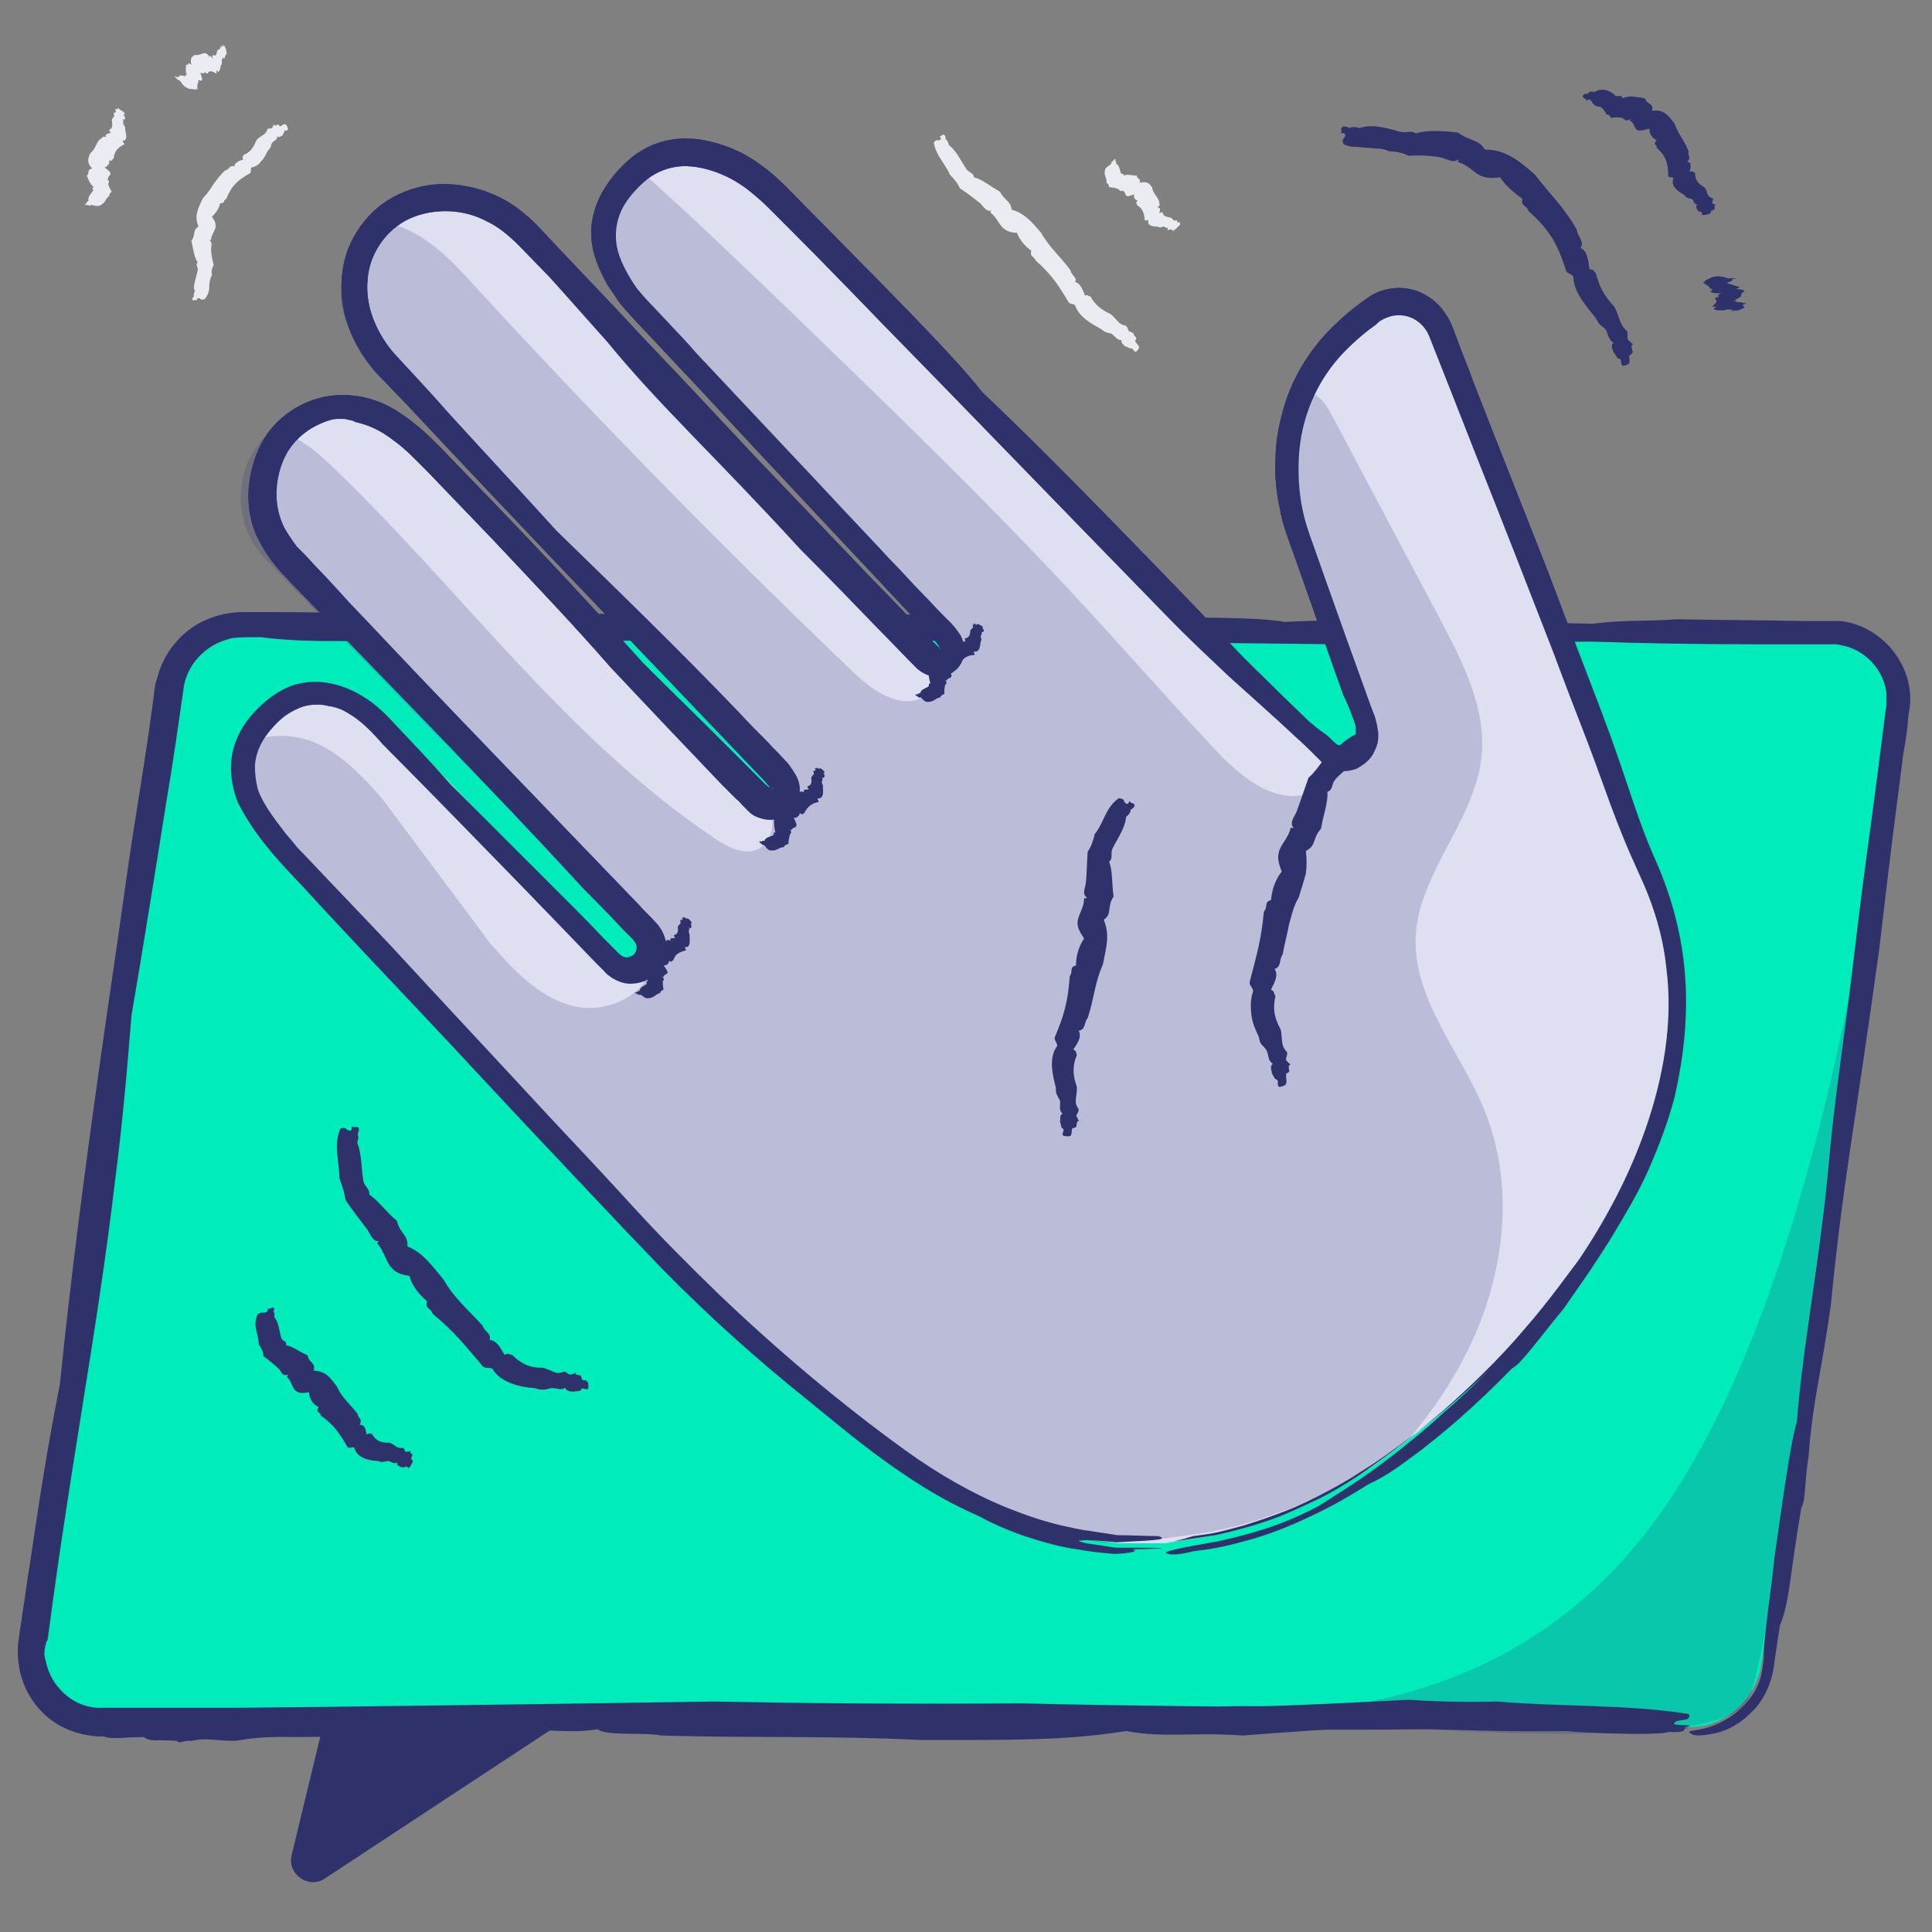
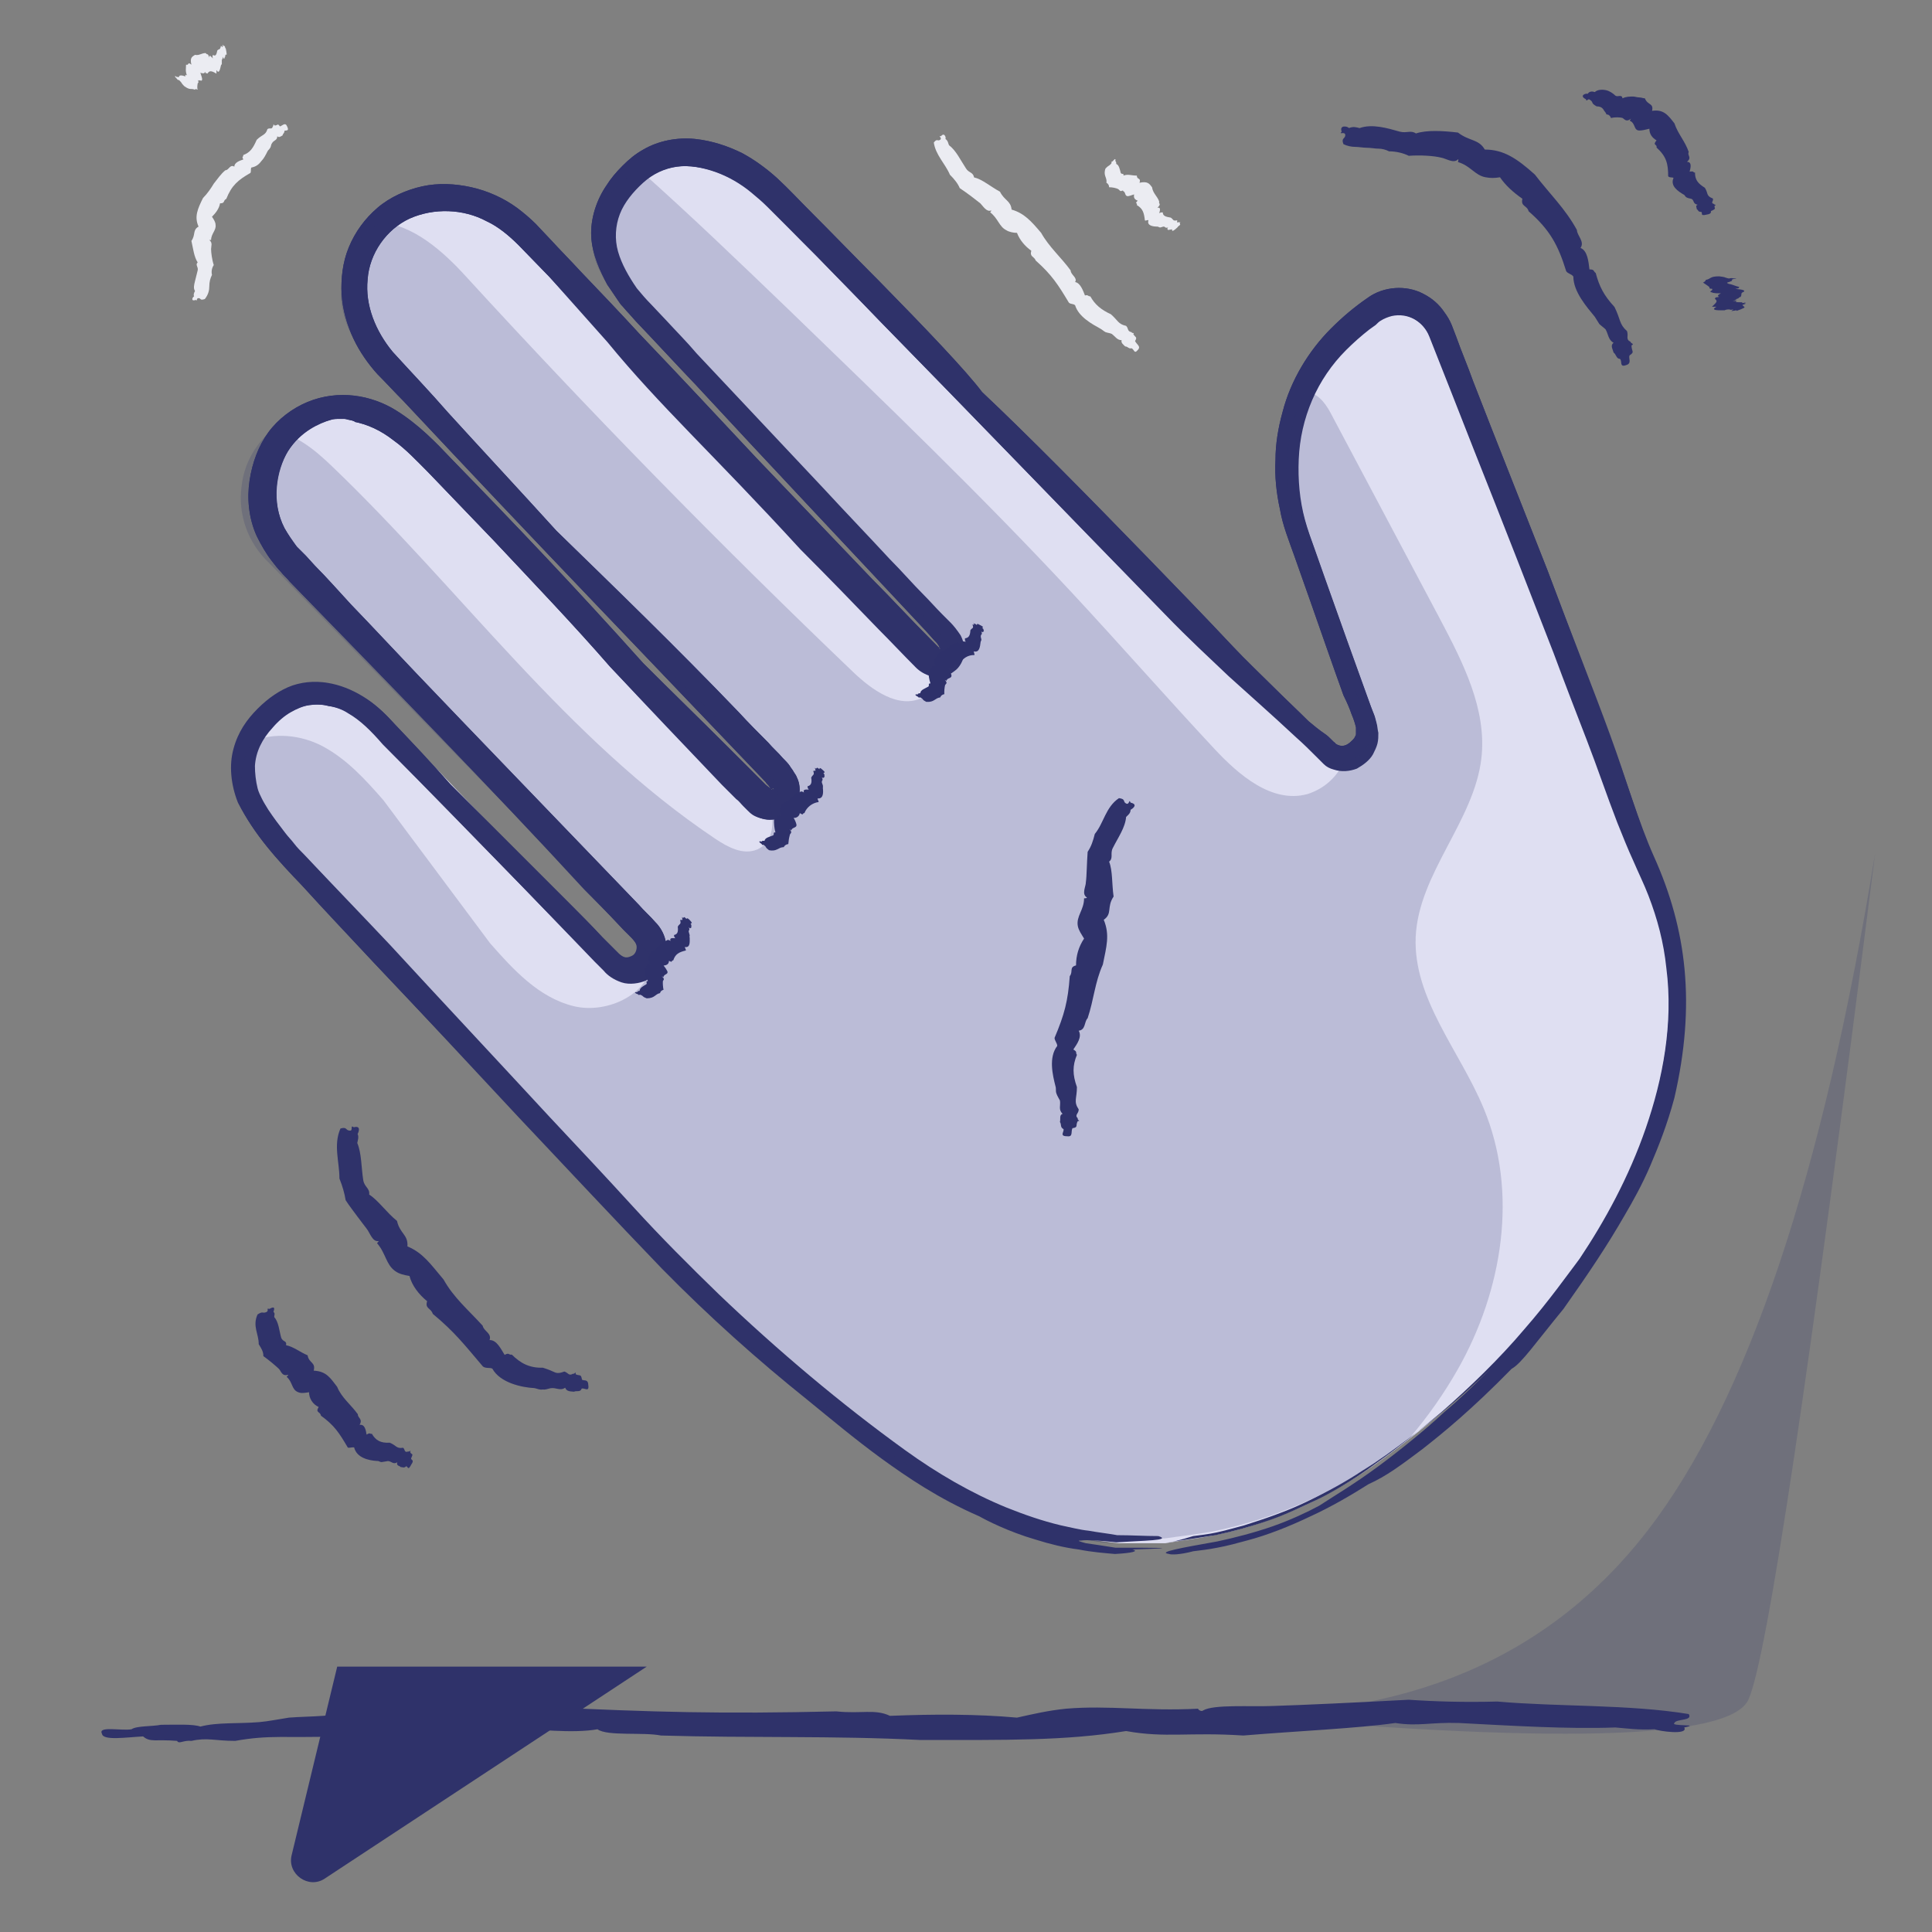
<svg xmlns="http://www.w3.org/2000/svg" id="e3ryqtZXNHD1" viewBox="0 0 216 216" shape-rendering="geometricPrecision" text-rendering="geometricPrecision">
  <rect x="0" y="0" width="216" height="216" fill="#808080" stroke="none" />
  <style>#e3ryqtZXNHD8_to {animation: e3ryqtZXNHD8_to__to 3000ms linear infinite normal forwards}@keyframes e3ryqtZXNHD8_to__to { 0% {transform: translate(116.184px,22.192px)} 16.667% {transform: translate(104.947px,29.025px)} 33.333% {transform: translate(121.65px,16.006px)} 50% {transform: translate(88.953px,31.484px)} 66.667% {transform: translate(138.405px,15.123px)} 83.333% {transform: translate(91.263px,34.692px)} 100% {transform: translate(116.184px,22.192px)}} #e3ryqtZXNHD11_to {animation: e3ryqtZXNHD11_to__to 3000ms linear infinite normal forwards}@keyframes e3ryqtZXNHD11_to__to { 0% {transform: translate(18.845px,14.295px)} 16.667% {transform: translate(13.697px,22.195px)} 33.333% {transform: translate(30.83px,10.076px)} 50% {transform: translate(14.389px,24.753px)} 66.667% {transform: translate(32.972px,12.965px)} 83.333% {transform: translate(6.126px,34.315px)} 100% {transform: translate(18.845px,14.295px)}} #e3ryqtZXNHD15_tr {animation: e3ryqtZXNHD15_tr__tr 3000ms linear infinite normal forwards}@keyframes e3ryqtZXNHD15_tr__tr { 0% {transform: translate(151.55px,140.37px) rotate(0deg);animation-timing-function: cubic-bezier(0.42,0,0.58,1)} 16.667% {transform: translate(151.55px,140.37px) rotate(-5.057deg);animation-timing-function: cubic-bezier(0.42,0,0.58,1)} 33.333% {transform: translate(151.55px,140.37px) rotate(5.466deg);animation-timing-function: cubic-bezier(0.42,0,0.58,1)} 50% {transform: translate(151.55px,140.37px) rotate(-9.868deg);animation-timing-function: cubic-bezier(0.42,0,0.58,1)} 66.667% {transform: translate(151.55px,140.37px) rotate(11.766deg);animation-timing-function: cubic-bezier(0.42,0,0.58,1)} 83.333% {transform: translate(151.55px,140.37px) rotate(-11.607deg);animation-timing-function: cubic-bezier(0.42,0,0.58,1)} 100% {transform: translate(151.55px,140.37px) rotate(0deg)}} #e3ryqtZXNHD26_to {animation: e3ryqtZXNHD26_to__to 3000ms linear infinite normal forwards}@keyframes e3ryqtZXNHD26_to__to { 0% {transform: translate(44.995px,155.188px)} 16.667% {transform: translate(42.672px,158.156px)} 33.333% {transform: translate(50.564px,148.588px)} 50% {transform: translate(44.781px,169.99px)} 66.667% {transform: translate(51.376px,148.774px)} 83.333% {transform: translate(33.827px,175.747px)} 100% {transform: translate(44.995px,155.188px)}} #e3ryqtZXNHD29_to {animation: e3ryqtZXNHD29_to__to 3000ms linear infinite normal forwards}@keyframes e3ryqtZXNHD29_to__to { 0% {transform: translate(172.636px,25.46px)} 16.667% {transform: translate(168.014px,27.195px)} 33.333% {transform: translate(180.674px,30.503px)} 50% {transform: translate(154.923px,28.877px)} 66.667% {transform: translate(186.891px,29.315px)} 83.333% {transform: translate(153.935px,30.321px)} 100% {transform: translate(172.636px,25.46px)}}</style>
  <g id="e3ryqtZXNHD2">
    <g id="e3ryqtZXNHD3" transform="matrix(1 0 0 1 2 5)">
      <path id="e3ryqtZXNHD4" d="M35.7,181.333L30.6,202.433C30.1,204.533,32.5,206.233,34.3,205.033L70.3,181.333L35.7,181.333Z" fill="rgb(47,50,106)" stroke="none" stroke-width="1" stroke-miterlimit="1" />
-       <path id="e3ryqtZXNHD5" d="M186.9,187.633L9.3,187.633C4.7,187.633,1.1,183.533,1.8,178.933L17.7,72.033C18.3,68.333,21.4,65.533,25.2,65.533L202.7,65.533C207.3,65.533,210.9,69.633,210.2,74.233L194.4,181.133C193.8,184.833,190.6,187.633,186.9,187.633Z" transform="matrix(1 0 0 1 0 -0.05)" fill="rgb(0,236,187)" stroke="rgb(0,236,187)" stroke-width="1" stroke-miterlimit="1" />
-       <path id="e3ryqtZXNHD6" d="M187.1,188.833C186.6,188.633,186.9,188.533,187.6,188.433C188.3,188.333,189.6,188.033,190.8,187.333C192.1,186.633,193.3,185.533,194.1,184.233C194.5,183.533,194.8,182.833,194.9,182.233C195.1,181.533,195.1,180.933,195.2,180.433C195.1,178.433,196.1,172.333,196.4,169.033C197.2,163.633,198.1,156.633,198.9,153.933C199.4,147.233,200.8,139.433,201.8,131.233C202.3,127.433,202.5,124.133,203,119.833C203.5,115.533,204.1,111.433,204.7,106.633C205.3,101.933,205.9,96.433,206.7,90.633C207.1,87.733,207.5,84.733,207.9,81.633C208.1,80.133,208.3,78.533,208.5,76.933C208.6,76.133,208.7,75.333,208.8,74.533C208.9,74.133,208.9,73.833,208.9,73.433C208.9,73.133,208.9,72.733,208.9,72.433C208.6,69.833,206.4,67.533,203.8,67.133C203.5,67.033,203.2,67.033,202.8,67.033C202.4,67.033,202,67.033,201.6,67.033L199.2,67.033C197.6,67.033,196,67.033,194.4,67.033C188,67.033,181.8,66.933,176,66.733C170.6,66.733,168,67.133,162.6,67.233C118.5,66.633,93.3,66.433,48.1,66.733C38.4,66.433,33.3,67.033,27.1,66.233C26,66.233,24.9,66.233,24,66.333C23.1,66.533,22.1,66.933,21.4,67.433C19.8,68.533,18.7,70.233,18.5,72.133C17.9,76.333,17.3,80.533,16.6,84.633C15.3,92.833,14,100.933,12.7,108.533C12.2,114.733,11.7,120.633,10.8,127.533C8.8,144.333,6,157.933,3.3,178.533C3.3,178.233,3.2,178.433,3.1,178.933C3,179.333,2.9,179.833,3,180.233C3.2,181.133,3.5,182.533,4.6,183.733C5.7,185.033,7.4,186.033,9.5,185.933C14.6,185.933,20.2,185.933,24.4,185.933C36.3,185.833,58,185.533,77.8,185.233C88.1,185.433,99.6,185.533,112.1,185.433C135.7,186.033,163.3,185.733,186.5,186.833C188.2,187.633,181.5,187.333,180.8,187.833C179,188.233,191.7,188.033,184.6,188.333C186.4,189.233,174.5,188.733,173.2,188.533C166.6,188.633,162.5,188.433,157.9,188.333C139.4,188.533,117,188.133,96.8,187.833C85.5,187.733,81,188.233,72,187.833C57.4,188.533,33.6,188.733,12.8,189.233C11.5,189.233,10.2,189.133,8.9,189.133C7.4,189.033,6,188.633,4.7,187.933C2.2,186.533,0.7,184.133,0.2,181.733C0.1,181.133,0,180.533,0,179.933C0,179.633,0,179.333,0,179.033C0,178.733,0.1,178.433,0.1,178.233C0.2,177.233,0.4,176.333,0.5,175.433C0.8,173.633,1,171.833,1.3,170.133C2.3,163.333,3.2,157.333,4.7,149.733C5.9,137.933,7.4,126.433,9.2,113.633C10.1,107.233,11.1,100.633,12.1,93.433C12.6,89.833,13.2,86.133,13.8,82.333C14.1,80.433,14.4,78.433,14.7,76.433C14.8,75.433,15,74.433,15.1,73.433C15.2,72.933,15.2,72.433,15.3,71.933C15.3,71.733,15.4,71.333,15.5,71.033C15.6,70.733,15.7,70.433,15.8,70.033C16.7,67.433,18.7,65.233,21.2,64.233C22.4,63.733,23.8,63.433,25.1,63.433L28.3,63.433C32.5,63.433,36.7,63.533,40.9,63.533C49.2,63.533,57.5,63.533,65.8,63.633C82.5,63.633,99.2,63.633,116.8,63.833C123.9,64.233,137.7,63.733,141.6,64.533C150.9,64.033,166.7,64.533,176,64.733C180.4,64.233,181.1,64.533,185.5,64.233C190.6,64.333,195.3,64.333,200,64.433C200.6,64.433,201.2,64.433,201.8,64.433L202.7,64.433C203,64.433,203.4,64.433,203.7,64.433C205,64.533,206.3,65.033,207.4,65.733C209.6,67.133,211.2,69.533,211.5,72.133C211.6,72.733,211.6,73.433,211.5,74.133C211.4,74.733,211.3,75.333,211.3,75.833C211.2,76.933,211,78.133,210.8,79.233C210.5,81.533,210.2,83.833,209.9,86.233C209.3,90.933,208.7,95.933,208.1,101.133C205.3,121.433,204,127.433,202.7,140.833C201.6,148.733,200.7,151.333,200.2,157.833C199.7,161.033,199.9,162.733,199.4,163.533C198,171.733,198.1,174.033,197,176.733C196.8,178.133,196.5,179.833,196.3,181.433C196,183.433,195,185.433,193.6,186.633C192.3,187.933,190.7,188.633,189.5,188.833C188,189.133,187.2,189.033,187.1,188.833Z" fill="rgb(47,50,106)" fill-rule="evenodd" stroke="none" stroke-width="1" stroke-miterlimit="1" />
      <path id="e3ryqtZXNHD7" d="M9.4,188.833C8.9,187.933,11.6,188.533,12.7,188.333C13.3,187.933,15,188.033,16,187.833C17.6,187.833,19.6,187.733,20.4,188.033C22.3,187.533,24.6,187.733,27,187.533C28.1,187.433,29,187.233,30.3,187.033C31.6,186.933,32.7,186.933,34.1,186.833C39.6,186.333,48.3,185.633,54.9,186.333C56.4,186.333,57.2,185.933,58.7,185.833C71.3,186.433,78.6,186.633,91.5,186.333C94.3,186.633,95.8,186.033,97.5,186.833C102.4,186.633,107.3,186.633,111.7,187.033C113.5,186.633,115.2,186.233,117.2,186.033C122,185.633,126,186.333,132,186.033C131.8,186.033,132.3,186.433,132.5,186.233C133.7,185.533,137.8,185.833,140.2,185.733C143.6,185.633,149.9,185.333,155.5,185.033C158.4,185.233,161.8,185.333,165.4,185.233C172.2,185.833,180.1,185.533,186.8,186.633C187.3,187.433,185.4,187.133,185.2,187.633C184.7,188.033,188.3,187.733,186.3,188.133C186.8,189.033,183.4,188.533,183,188.333C181.1,188.433,179.9,188.233,178.6,188.133C173.3,188.333,166.9,187.933,161.1,187.633C157.9,187.533,156.6,188.033,154,187.633C149.8,188.233,143,188.533,137,189.033C130.9,188.633,128.3,189.333,123.9,188.533C117.1,189.633,110.6,189.533,100.9,189.533C91.1,189.033,82,189.333,71.9,189.033C69.9,188.633,65.9,189.133,64.8,188.333C62.1,188.833,57.6,188.333,54.9,188.133C53.6,188.633,53.4,188.333,52.2,188.633C46.4,188.333,41.8,188.433,35.8,189.133C29.9,189.333,28.2,188.933,24.3,189.633C22,189.633,21.2,189.233,19.4,189.633C18.5,189.533,18,190.033,17.8,189.633C15.4,189.433,14.8,189.833,14,189.133C12.1,189.233,9.5,189.633,9.4,188.833Z" fill="rgb(47,50,106)" fill-rule="evenodd" stroke="none" stroke-width="1" stroke-miterlimit="1" />
      <g id="e3ryqtZXNHD8_to" transform="translate(116.184,22.192)">
        <g id="e3ryqtZXNHD8" transform="translate(-116.184,-22.192)">
          <path id="e3ryqtZXNHD9" d="M125.2,34.133C124.8,34.633,124.8,34.033,124.5,33.933C124.2,34.033,124.1,33.733,123.8,33.733C123.6,33.533,123.3,33.333,123.4,33.033C122.9,33.033,122.7,32.633,122.3,32.333C122.1,32.233,121.9,32.233,121.6,32.133C121.4,32.033,121.2,31.833,121,31.733C120.1,31.233,118.6,30.433,118.2,29.133C118,28.933,117.7,29.033,117.5,28.833C116.3,26.833,115.6,25.733,113.8,24.133C113.6,23.633,113.1,23.733,113.3,23.033C112.6,22.533,112,21.833,111.7,21.033C111.3,21.033,110.8,20.933,110.5,20.733C109.7,20.333,109.6,19.433,108.7,18.733C108.7,18.733,108.9,18.533,108.8,18.533C108.3,18.733,107.9,18.033,107.6,17.733C107.1,17.333,106.2,16.633,105.3,16.033C105.1,15.533,104.7,15.033,104.2,14.533C103.7,13.333,102.6,12.333,102.4,10.933C102.8,10.433,102.8,10.833,103.1,10.633C103.4,10.433,102.8,10.133,103.2,10.233C103.6,9.733,103.8,10.433,103.7,10.533C104,10.733,104,11.033,104.1,11.233C104.9,11.833,105.4,12.933,106,13.833C106.3,14.333,106.8,14.233,106.9,14.833C107.8,15.033,108.7,15.833,109.8,16.433C110.3,17.433,111,17.433,111.1,18.433C112.5,18.833,113.3,19.733,114.4,21.033C115.3,22.633,116.6,23.733,117.7,25.233C117.7,25.733,118.5,26.033,118.2,26.533C118.8,26.633,119.1,27.533,119.3,28.033C119.7,27.933,119.6,28.133,119.9,28.133C120.4,29.033,121.1,29.633,122.2,30.133C123,30.833,123,31.233,123.9,31.433C124.2,31.733,124,32.033,124.5,32.133C124.6,32.333,124.9,32.133,124.7,32.333C124.9,32.733,125.2,32.633,124.9,33.133C125.1,33.533,125.6,33.733,125.2,34.133Z" fill="rgb(235,236,242)" fill-rule="evenodd" stroke="none" stroke-width="1" stroke-miterlimit="1" />
          <path id="e3ryqtZXNHD10" d="M129.4,20.633C128.9,21.033,129.1,20.633,129,20.633C128.7,20.733,128.8,20.633,128.6,20.733C128.6,20.633,128.4,20.633,128.6,20.433C128.2,20.533,128.3,20.333,128.1,20.333C128,20.333,127.8,20.433,127.7,20.433C127.6,20.433,127.5,20.333,127.4,20.333C126.9,20.333,126.2,20.233,126.4,19.633C126.3,19.533,126.1,19.733,126,19.633C125.9,18.833,125.8,18.333,125.1,17.933C125.2,17.633,124.8,17.833,125.2,17.433C124.9,17.333,124.7,17.133,124.8,16.733C124.5,16.833,124.2,16.933,124.1,16.933C123.7,16.933,123.9,16.433,123.5,16.333C123.5,16.333,123.7,16.133,123.6,16.233C123.2,16.533,123.2,16.233,123,16.133C122.8,16.033,122.4,15.933,122,15.933C122,15.733,121.9,15.533,121.7,15.433C121.8,14.833,121.3,14.633,121.6,13.833C122,13.433,121.9,13.633,122.2,13.333C122.4,13.133,122.1,13.133,122.4,13.033C122.8,12.533,122.7,12.933,122.7,13.033C122.8,13.033,122.8,13.233,122.8,13.333C123.1,13.433,123.2,13.933,123.3,14.333C123.4,14.533,123.7,14.333,123.6,14.633C124.1,14.433,124.5,14.633,125.1,14.633C125.1,15.133,125.6,14.833,125.4,15.433C126.3,15.233,126.5,15.533,126.8,15.933C126.9,16.633,127.4,16.933,127.6,17.533C127.5,17.833,127.9,17.733,127.4,18.233C127.8,18.133,127.7,18.533,127.6,18.833C128,18.633,127.8,18.833,128,18.733C128,19.133,128.3,19.233,128.9,19.333C129.2,19.533,129.1,19.733,129.6,19.633C129.7,19.733,129.4,19.933,129.8,19.833C129.8,19.933,130.1,19.733,129.9,19.933C129.9,20.133,130.1,20.033,129.7,20.333C129.6,20.333,129.9,20.233,129.4,20.633Z" fill="rgb(235,236,242)" fill-rule="evenodd" stroke="none" stroke-width="1" stroke-miterlimit="1" />
        </g>
      </g>
      <g id="e3ryqtZXNHD11_to" transform="translate(18.845,14.295)">
        <g id="e3ryqtZXNHD11" transform="translate(-18.845,-14.295)">
          <path id="e3ryqtZXNHD12" d="M30.1,9.133C30.4,9.733,29.9,9.533,29.8,9.633C29.8,9.933,29.6,9.933,29.6,10.133C29.4,10.233,29.2,10.433,29,10.233C29,10.733,28.6,10.633,28.4,11.033C28.3,11.133,28.3,11.433,28.2,11.533C28.1,11.733,28,11.733,27.9,11.933C27.7,12.333,27.5,12.733,27.2,13.033C26.9,13.433,26.6,13.633,26.1,13.733C26,13.933,26.1,14.133,26,14.333C24.6,15.133,23.9,15.733,23.3,17.233C22.9,17.433,23.2,17.733,22.6,17.733C22.5,18.333,22.1,18.833,21.7,19.233C21.9,19.533,22.1,19.833,22.1,20.133C22.2,20.733,21.6,21.133,21.6,21.833C21.6,21.833,21.3,21.833,21.4,21.833C21.8,22.133,21.6,22.533,21.6,22.833C21.6,23.233,21.7,24.033,21.9,24.633C21.7,24.933,21.6,25.333,21.7,25.733C21.5,26.133,21.4,26.533,21.4,27.033C21.4,27.433,21.3,27.933,20.9,28.433C20.3,28.633,20.5,28.333,20.2,28.333C19.9,28.333,20.1,28.733,19.9,28.533C19.3,28.733,19.5,28.233,19.7,28.133C19.6,27.933,19.7,27.733,19.8,27.533C19.6,27.233,19.7,26.833,19.8,26.433C19.9,26.033,20,25.633,20.1,25.233C20.2,24.833,19.8,24.633,20.1,24.333C19.7,23.733,19.6,22.833,19.4,21.933C19.9,21.233,19.5,20.733,20.2,20.333C19.7,19.233,20.1,18.333,20.7,17.133C21.2,16.633,21.6,16.033,21.9,15.533C22.3,15.033,22.7,14.433,23.2,14.033C23.6,14.033,23.7,13.333,24.2,13.633C24.2,13.133,24.9,12.933,25.2,12.833C25,12.433,25.2,12.633,25.2,12.333C26,12.033,26.3,11.533,26.7,10.633C27.3,10.033,27.7,10.133,27.9,9.433C28.2,9.233,28.4,9.533,28.5,9.133C28.6,9.133,28.5,8.733,28.7,9.033C29.1,9.033,29,8.733,29.3,9.133C29.6,9.033,29.9,8.633,30.1,9.133Z" fill="rgb(235,236,242)" fill-rule="evenodd" stroke="none" stroke-width="1" stroke-miterlimit="1" />
-           <path id="e3ryqtZXNHD13" d="M11.7,7.433C12.2,7.833,11.8,7.733,11.8,7.833C12,8.033,11.9,8.033,12,8.233C11.9,8.333,11.9,8.433,11.7,8.333C11.9,8.633,11.7,8.633,11.8,8.833C11.8,8.933,11.9,9.033,12,9.233C12,9.333,12,9.433,12,9.533C12.1,10.033,12.3,10.733,11.7,10.733C11.7,10.833,11.9,11.033,11.9,11.133C11.1,11.533,10.8,11.933,10.7,12.733C10.4,12.833,10.8,13.033,10.2,12.933C10.3,13.233,10.1,13.533,9.7,13.733C10,13.933,10.2,14.133,10.3,14.233C10.5,14.633,10,14.633,10.1,15.033C10.1,15.033,9.8,15.033,9.9,15.033C10.4,15.233,10.1,15.433,10.1,15.533C10.1,15.733,10.3,16.133,10.5,16.433C10.3,16.533,10.2,16.733,10.2,16.933C9.7,17.233,9.9,17.733,9,18.033C8.4,18.033,8.6,17.933,8.3,17.933C8,17.833,8.2,18.133,7.9,17.933C7.2,17.933,7.6,17.733,7.7,17.733C7.6,17.633,7.8,17.533,7.9,17.433C7.8,17.033,8.1,16.733,8.4,16.333C8.5,16.133,8.1,16.033,8.5,15.933C8.1,15.633,7.9,15.133,7.7,14.633C8.1,14.333,7.6,14.033,8.3,13.833C7.7,13.233,7.8,12.733,8.1,12.133C8.7,11.633,8.7,11.033,9.2,10.533C9.5,10.533,9.3,10.133,9.9,10.333C9.6,10.033,10.1,9.933,10.4,9.833C10.1,9.533,10.3,9.633,10.2,9.533C10.6,9.333,10.6,9.033,10.5,8.433C10.6,8.033,10.9,8.133,10.7,7.633C10.8,7.533,11.1,7.633,10.9,7.333C11,7.333,10.7,7.033,11,7.233C11.2,7.233,11,6.933,11.4,7.233C11.4,7.433,11.3,7.133,11.7,7.433Z" fill="rgb(235,236,242)" fill-rule="evenodd" stroke="none" stroke-width="1" stroke-miterlimit="1" />
          <path id="e3ryqtZXNHD14" d="M23.3,0.733C23.4,1.333,23.3,1.033,23.2,1.133C23.2,1.433,23.1,1.333,23.1,1.533C23,1.533,23,1.633,22.9,1.333C22.9,1.733,22.8,1.533,22.8,1.733C22.8,1.833,22.8,2.033,22.8,2.133C22.8,2.233,22.7,2.233,22.7,2.333C22.6,2.733,22.5,3.333,22.2,2.833C22.2,2.833,22.2,3.133,22.2,3.233C21.7,2.933,21.4,2.833,21.2,3.233C21,3.033,21.2,3.433,20.9,3.033C20.9,3.233,20.7,3.233,20.4,3.133C20.5,3.433,20.6,3.733,20.6,3.833C20.6,4.233,20.3,3.833,20.2,4.033C20.2,4.033,20,3.833,20.1,3.933C20.3,4.333,20.1,4.233,20.1,4.333C20.1,4.433,20,4.733,20.1,5.033C19.9,4.933,19.8,4.933,19.8,5.033C19.3,4.833,19.3,5.133,18.6,4.633C18.2,4.233,18.4,4.333,18.1,4.033C17.9,3.833,17.9,4.033,17.8,3.833C17.3,3.333,17.7,3.533,17.8,3.633C17.8,3.533,17.9,3.633,18,3.633C18,3.333,18.4,3.433,18.7,3.533C18.8,3.533,18.6,3.233,18.9,3.433C18.7,2.933,18.8,2.633,18.8,2.233C19.2,2.333,18.9,1.833,19.4,2.233C19.2,1.433,19.5,1.333,19.8,1.133C20.3,1.233,20.5,0.933,21,0.933C21.2,1.233,21.2,0.833,21.4,1.433C21.4,1.033,21.6,1.333,21.8,1.533C21.7,1.133,21.8,1.333,21.8,1.133C22.1,1.333,22.2,1.133,22.3,0.633C22.5,0.433,22.6,0.633,22.7,0.133C22.8,0.133,22.9,0.433,22.9,0.133C22.9,0.133,22.9,-0.167,23,0.133C23.1,0.233,23.1,-0.067,23.2,0.433C23.2,0.433,23.2,0.133,23.3,0.733Z" fill="rgb(235,236,242)" fill-rule="evenodd" stroke="none" stroke-width="1" stroke-miterlimit="1" />
        </g>
      </g>
      <g id="e3ryqtZXNHD15_tr" transform="translate(151.55,140.37) rotate(0)">
        <g id="e3ryqtZXNHD15" transform="translate(-127.722,-129.886)">
          <path id="e3ryqtZXNHD16" d="M104.473,157.05C102.773,157.05,100.973,157.05,99.273,157.05C98.173,156.95,97.073,156.75,95.973,156.65C88.173,155.55,81.373,152.25,74.973,147.85C65.073,140.95,55.973,132.95,47.573,124.35C33.673,110.05,20.073,95.45,6.373,80.95C4.873,79.45,3.573,77.65,2.373,75.95C1.273,74.45,0.773,72.65,0.673,70.85C0.573,67.55,2.173,65.15,4.573,63.15C7.173,60.95,10.073,60.55,13.273,61.85C15.173,62.65,16.673,63.95,18.073,65.35C24.973,72.55,31.973,79.85,38.873,87.05C40.373,88.55,41.773,90.15,43.273,91.65C43.873,92.25,44.573,92.65,45.473,92.35C46.173,92.15,46.673,91.55,46.873,90.85C47.073,89.95,46.573,89.25,46.073,88.65C39.473,81.65,32.873,74.65,26.273,67.65C19.773,60.75,13.173,53.85,6.673,46.95C4.373,44.55,3.273,41.75,3.673,38.35C4.573,31.45,11.373,27.95,17.373,31.35C19.073,32.35,20.573,33.65,21.873,35.05C34.073,47.95,46.273,60.65,58.573,73.45C58.873,73.75,59.073,73.95,59.373,74.25C60.073,74.85,60.973,74.75,61.573,74.25C62.273,73.65,62.473,72.85,61.973,72.05C61.673,71.55,61.273,71.05,60.873,70.65C57.373,66.85,53.873,63.15,50.373,59.35C39.673,47.85,28.973,36.55,18.273,25.15C16.873,23.65,15.773,21.95,15.073,20.05C12.973,14.05,16.673,8.05,22.873,7.45C26.573,7.15,29.773,8.55,32.373,11.05C34.873,13.55,37.273,16.05,39.673,18.65C51.573,31.05,63.473,43.45,75.273,55.85C76.073,56.65,76.773,57.45,77.573,58.15C78.473,58.95,79.373,59.05,80.173,58.45C80.973,57.85,81.073,56.75,80.473,55.75C80.273,55.45,80.073,55.15,79.773,54.85C77.673,52.65,75.673,50.45,73.573,48.25C64.173,38.25,54.873,28.35,45.573,18.35C44.373,17.05,43.373,15.55,42.673,13.95C41.273,10.95,41.773,7.95,43.873,5.35C46.073,2.65,48.773,1.25,52.373,1.95C55.873,2.55,58.673,4.45,61.173,6.95C65.573,11.35,69.973,15.85,74.373,20.25C87.173,33.25,99.873,46.25,112.773,59.15C115.973,62.35,119.373,65.35,122.673,68.45C124.473,70.15,126.673,68.65,126.973,67.05C127.073,66.35,126.973,65.55,126.773,64.85C124.373,58.15,121.873,51.35,119.473,44.65C118.573,42.15,118.073,39.65,118.073,37.05C117.973,29.25,121.473,23.45,127.773,19.15C130.673,17.15,134.373,18.45,135.573,21.85C141.473,37.65,147.473,53.55,153.373,69.35C154.873,73.45,156.173,77.65,157.873,81.65C160.773,88.25,161.573,94.95,160.573,101.95C159.273,110.25,155.873,117.65,151.273,124.55C145.273,133.55,137.673,141.15,128.873,147.55C123.173,151.75,116.873,154.75,109.973,156.15C107.973,156.55,106.173,156.75,104.473,157.05Z" fill="rgb(223,223,242)" stroke="none" stroke-width="1" stroke-miterlimit="1" />
          <path id="e3ryqtZXNHD17" d="M104.773,156.95C103.373,157.15,106.273,156.75,110.073,156.15C111.973,155.75,114.173,155.15,116.173,154.45C118.173,153.75,119.973,152.85,121.273,152.25C122.573,151.65,125.273,150.15,127.973,148.15C130.673,146.25,133.473,143.95,135.373,142.35C138.473,139.65,141.873,136.35,144.573,133.15C147.373,129.95,149.473,126.95,150.773,125.25C153.573,121.05,156.273,116.15,158.173,110.65C160.073,105.15,161.273,98.95,160.473,92.75C160.173,89.85,159.473,87.25,158.473,84.65C157.973,83.35,157.373,82.15,156.773,80.75C156.173,79.45,155.573,77.95,154.973,76.45C153.773,73.35,152.773,70.35,151.573,67.25C150.373,64.15,149.173,61.05,147.873,57.55C145.273,50.85,142.273,43.15,138.973,34.85C137.373,30.75,135.673,26.45,133.973,22.15C133.273,20.35,131.373,19.35,129.673,19.75C129.273,19.85,128.873,20.05,128.473,20.25C128.273,20.35,128.073,20.55,127.873,20.65L127.173,21.15C126.273,21.85,125.373,22.55,124.573,23.45C122.973,25.05,121.673,26.95,120.773,29.05C119.873,31.15,119.373,33.35,119.273,35.65C119.173,37.95,119.373,40.25,119.973,42.45C120.273,43.55,120.673,44.65,121.073,45.75C121.473,46.85,121.873,48.05,122.273,49.15C123.873,53.65,125.473,58.15,127.073,62.55C127.273,63.05,127.473,63.65,127.673,64.15C127.773,64.35,127.873,64.75,127.973,65.15C128.073,65.45,128.073,65.85,128.173,66.25C128.173,66.65,128.173,67.05,128.073,67.45C127.973,67.85,127.773,68.25,127.573,68.65C127.173,69.35,126.473,69.85,125.773,70.25C124.973,70.55,124.073,70.65,123.173,70.35C122.773,70.25,122.373,70.05,122.073,69.75L121.673,69.35L121.373,69.05C120.573,68.25,119.773,67.45,118.973,66.75C115.973,63.95,113.673,61.95,111.473,59.95C109.273,57.85,107.073,55.85,104.273,52.95C92.673,41.15,82.373,30.45,72.573,20.45C70.173,17.95,67.773,15.45,65.373,13.05C64.173,11.85,62.973,10.65,61.873,9.45L60.073,7.65C59.473,7.05,58.873,6.55,58.273,6.05C57.073,5.05,55.673,4.25,54.273,3.75C52.873,3.25,51.273,2.95,49.873,3.15C48.473,3.35,47.173,3.95,46.073,4.95C44.973,5.95,43.973,7.15,43.473,8.45C42.973,9.75,42.873,11.25,43.273,12.65C43.673,14.05,44.473,15.45,45.373,16.75C45.873,17.35,46.373,17.95,46.973,18.55L48.673,20.35C49.773,21.55,50.973,22.75,52.073,24.05C56.673,28.95,61.373,33.95,66.273,39.15C68.673,41.75,71.173,44.35,73.673,47.05C74.973,48.35,76.173,49.75,77.473,51.05C78.173,51.75,78.773,52.45,79.473,53.15L80.473,54.15C80.773,54.45,81.173,54.95,81.573,55.55C81.873,56.15,82.073,56.85,81.973,57.65C81.873,58.35,81.473,59.15,80.873,59.55C80.273,60.05,79.373,60.25,78.573,60.05C77.773,59.85,77.173,59.45,76.773,59.05C75.373,57.65,73.973,56.15,72.573,54.75C69.773,51.85,66.873,48.85,63.873,45.85C54.073,35.15,48.173,29.85,42.273,22.65L35.573,15.45L32.173,11.95C31.073,10.85,29.873,9.85,28.573,9.25C25.973,7.85,22.673,7.75,19.973,8.95C17.373,10.15,15.473,12.85,15.273,15.75C14.973,18.65,16.173,21.55,18.073,23.85C20.073,26.05,22.273,28.35,24.273,30.65C28.373,35.15,32.473,39.55,36.373,43.85C43.073,50.45,49.573,56.65,56.773,64.15C57.873,65.35,58.973,66.45,60.073,67.55C60.573,68.15,61.173,68.65,61.673,69.25C61.973,69.55,62.273,69.85,62.473,70.15C62.573,70.35,62.773,70.55,62.873,70.75C62.973,70.95,63.173,71.15,63.273,71.45C63.573,72.05,63.673,72.85,63.473,73.65C63.273,74.45,62.773,74.95,62.373,75.35C61.873,75.75,61.173,76.15,60.473,76.15C59.773,76.25,58.973,75.95,58.473,75.65C58.173,75.45,58.073,75.35,57.873,75.15L57.373,74.65C57.073,74.35,56.873,74.05,56.573,73.85L54.973,72.25C50.773,67.85,46.673,63.55,42.373,59.05C38.373,54.45,33.973,49.85,29.373,44.95C27.073,42.55,24.573,39.95,22.073,37.35C20.773,36.05,19.573,34.75,18.173,33.75C16.773,32.65,15.273,31.95,13.673,31.65C14.073,31.75,13.773,31.55,13.173,31.45C13.073,31.45,12.873,31.35,12.673,31.35C12.473,31.35,12.373,31.35,12.173,31.35C11.773,31.35,11.473,31.35,11.173,31.45C9.873,31.85,7.773,32.75,6.373,34.95C5.073,37.15,4.473,40.65,5.973,43.55C6.373,44.25,6.873,44.95,7.373,45.65L8.373,46.65L9.373,47.75C10.773,49.15,12.073,50.65,13.373,52.05C16.073,54.85,18.573,57.55,20.773,59.85C26.973,66.35,35.773,75.45,45.573,85.65C46.173,86.35,46.873,86.95,47.473,87.65C47.873,88.05,48.373,88.75,48.573,89.65C48.673,90.15,48.673,90.65,48.673,91.05C48.573,91.45,48.473,91.85,48.273,92.25C47.873,93.05,47.073,93.75,46.373,94.15C45.673,94.45,44.573,94.65,43.673,94.35C42.773,94.05,42.073,93.55,41.673,93.05L40.673,92.05C38.073,89.35,35.473,86.65,32.873,83.95C27.573,78.55,22.273,73.05,16.973,67.75C15.673,66.25,14.473,65.05,13.073,64.25C12.473,63.85,11.673,63.55,10.873,63.45C10.173,63.25,9.373,63.25,8.673,63.35C7.973,63.45,7.273,63.75,6.573,64.15C5.873,64.55,5.173,65.15,4.573,65.85C3.373,67.15,2.673,68.55,2.573,70.15C2.573,70.95,2.673,71.85,2.873,72.65C2.973,73.05,3.173,73.45,3.373,73.85C3.573,74.25,3.773,74.55,4.073,75.05C4.673,75.95,5.373,76.75,5.973,77.65C6.273,78.05,6.673,78.45,6.973,78.85C7.273,79.25,7.673,79.65,8.073,80.05C11.273,83.35,14.373,86.65,17.573,90.15C23.273,96.45,29.173,103.05,35.173,109.85C38.173,113.25,41.273,116.55,44.373,119.95C47.473,123.35,50.573,126.75,53.773,129.95C60.273,136.45,67.273,142.45,74.573,147.65C78.273,150.25,82.073,152.55,86.173,154.15C88.173,154.95,90.273,155.65,92.373,156.05C94.473,156.55,96.573,156.75,98.673,157.05C100.373,157.05,101.873,157.05,103.473,157.05C105.073,157.05,101.673,157.05,98.673,157.05C96.873,156.85,95.273,156.65,94.873,156.55C94.373,156.45,94.673,156.55,95.373,156.65C96.173,156.75,97.373,156.95,98.673,157.05C102.573,157.05,107.073,157.05,100.573,157.05C101.373,157.05,100.473,157.05,98.673,157.05C96.573,156.75,93.073,156.45,90.073,155.55C87.073,154.75,84.473,153.65,83.873,153.25C79.373,151.25,75.973,148.95,72.973,146.85C69.973,144.75,67.373,142.75,64.673,140.55C59.173,136.15,53.673,131.35,48.273,125.95C42.973,120.55,37.573,114.95,32.173,109.25C26.773,103.55,21.273,97.75,15.873,92.05C13.173,89.15,10.473,86.35,7.873,83.45C5.173,80.65,2.573,77.75,0.773,74.25C-0.027,72.25,-0.227,70.05,0.273,68.25C0.773,66.35,1.773,64.95,2.973,63.75C4.173,62.55,5.473,61.65,6.873,61.15C8.373,60.65,9.873,60.65,11.273,60.95C12.673,61.25,13.973,61.85,15.173,62.65C16.373,63.45,17.373,64.45,18.273,65.45C20.173,67.45,22.273,69.65,24.473,72.15C28.373,76.05,32.873,80.55,37.773,85.45C38.973,86.65,40.273,87.95,41.473,89.25C42.073,89.85,42.773,90.55,43.373,91.15C43.973,91.65,44.273,91.65,44.873,91.35C45.273,91.15,45.473,90.45,45.273,90.05C45.073,89.55,44.173,88.85,43.573,88.15C42.273,86.75,40.873,85.35,39.473,83.95C29.173,72.75,17.473,60.75,6.573,49.55C6.273,49.15,5.873,48.85,5.573,48.45C5.273,48.15,4.873,47.65,4.573,47.25C3.873,46.35,3.373,45.45,2.873,44.45C1.973,42.45,1.773,40.25,2.073,38.25C2.373,36.25,3.073,34.35,4.173,32.85C5.273,31.35,6.873,30.15,8.573,29.45C10.273,28.75,12.073,28.55,13.773,28.75C15.473,28.95,17.073,29.55,18.373,30.35C20.973,31.95,22.973,34.05,24.673,35.85C31.873,43.25,38.273,49.95,46.073,58.65C49.273,61.85,52.473,64.95,55.573,68.05L57.973,70.45L59.173,71.65L59.773,72.25L60.273,72.65C60.473,72.85,60.473,72.85,60.473,72.85C60.473,72.85,60.473,72.95,60.473,72.95C60.473,72.95,60.473,72.95,60.473,72.85C60.473,72.75,60.473,72.75,60.473,72.75C60.473,72.75,60.573,72.65,60.573,72.65C60.573,72.65,60.773,72.75,60.773,72.75C60.773,72.75,60.873,72.75,60.773,72.75C60.773,72.75,60.673,72.75,60.573,72.75L60.473,72.75C60.473,72.75,60.473,72.75,60.473,72.75C60.473,72.75,60.473,72.75,60.473,72.75L60.373,72.75L60.173,72.45C60.073,72.25,59.873,72.15,59.773,71.95C53.573,65.45,47.173,58.75,40.473,51.75C33.773,44.75,26.773,37.35,19.273,29.35C18.273,28.35,17.373,27.35,16.373,26.35C15.373,25.25,14.373,23.85,13.673,22.35C12.973,20.85,12.473,19.15,12.373,17.45C12.273,15.65,12.473,13.85,13.173,12.15C13.873,10.45,14.973,8.95,16.373,7.75C17.773,6.55,19.573,5.75,21.373,5.35C23.173,4.95,25.073,5.05,26.873,5.45C28.673,5.85,30.473,6.65,31.973,7.75C32.773,8.35,33.473,8.95,34.073,9.55L35.773,11.35C36.873,12.55,37.973,13.65,39.073,14.85C41.273,17.15,43.473,19.45,45.673,21.85C50.073,26.45,54.373,31.05,58.673,35.65C62.973,40.15,67.373,44.75,71.673,49.25C73.873,51.45,76.073,53.85,78.173,55.95L78.973,56.75C79.173,56.95,79.173,56.95,79.273,56.95C79.273,56.95,79.273,57.05,79.273,57.05C79.273,57.15,79.273,57.15,79.273,57.15C79.273,57.25,79.273,57.25,79.273,57.15C79.273,57.15,79.273,57.05,79.173,57.05L79.173,56.95C79.173,56.95,79.173,56.95,79.173,56.95C79.173,56.95,79.273,56.85,79.073,56.65C78.973,56.45,78.873,56.35,78.573,56.05L77.773,55.15C69.173,45.95,60.573,36.85,51.873,27.45C49.673,25.15,47.473,22.75,45.273,20.45L44.473,19.55C44.173,19.25,43.873,18.85,43.573,18.55C43.073,17.85,42.573,17.05,42.073,16.35C41.273,14.85,40.373,12.95,40.273,10.95C40.173,8.95,40.873,6.85,41.973,5.25C42.473,4.45,43.073,3.75,43.773,3.05C44.473,2.35,45.173,1.75,46.073,1.25C47.773,0.25,49.873,-0.15,51.873,0.05C53.773,0.25,55.573,0.85,57.173,1.65C58.473,2.35,59.873,3.35,61.073,4.45C62.373,5.65,63.473,6.85,64.773,8.15C67.273,10.65,69.873,13.35,72.473,15.95C77.573,21.15,82.173,25.95,83.973,28.35C89.073,33.15,95.773,39.95,102.373,46.75C105.673,50.15,108.973,53.55,111.973,56.75C113.473,58.35,115.073,59.85,116.473,61.25C117.873,62.65,119.273,63.95,120.473,65.15C121.073,65.65,121.673,66.15,122.273,66.55C122.573,66.75,122.773,66.95,122.973,67.15C123.073,67.25,123.173,67.35,123.273,67.45C123.373,67.55,123.473,67.55,123.473,67.65C124.073,68.05,124.573,67.95,125.073,67.55C125.273,67.35,125.573,67.15,125.673,66.85C125.773,66.75,125.773,66.65,125.773,66.45C125.773,66.25,125.773,66.15,125.773,65.85C125.673,65.45,125.573,65.05,125.273,64.35C125.073,63.75,124.773,63.05,124.373,62.25C123.073,58.65,121.873,55.15,120.673,51.75C120.073,50.05,119.473,48.35,118.873,46.65C118.273,44.95,117.573,43.25,117.273,41.45C116.873,39.65,116.673,37.75,116.773,35.95C116.773,34.15,117.073,32.35,117.573,30.55C118.473,27.05,120.473,23.75,122.973,21.25C124.273,19.95,125.573,18.85,127.173,17.75C128.873,16.55,131.373,16.35,133.273,17.35C134.273,17.85,135.073,18.55,135.673,19.45C135.973,19.85,136.273,20.35,136.473,20.85C136.673,21.35,136.773,21.65,136.973,22.15C137.573,23.85,138.273,25.45,138.873,27.15C141.473,33.85,144.273,40.85,147.173,48.25C149.873,55.45,152.273,61.45,154.173,66.65C156.073,71.85,157.373,76.45,158.973,80.35C162.473,88.55,163.373,96.95,160.673,107.05C159.773,110.05,158.773,112.45,157.873,114.45C156.873,116.55,155.973,118.25,154.973,119.85C152.973,123.05,151.073,125.95,147.973,129.85C144.773,133.65,143.073,135.55,142.173,136.25C137.673,140.65,134.573,143.15,132.173,144.95C129.773,146.75,128.273,147.85,126.473,148.95C124.673,150.15,122.473,151.35,120.173,152.45C117.873,153.55,115.473,154.35,113.273,155.05C112.173,155.35,111.073,155.65,110.173,155.85C109.273,156.05,108.273,156.15,107.573,156.25C105.973,156.75,105.073,156.95,104.773,156.95Z" fill="rgb(47,50,106)" fill-rule="evenodd" stroke="none" stroke-width="1" stroke-miterlimit="1" />
          <path id="e3ryqtZXNHD18" d="M104.873,158.25C103.473,158.05,106.373,157.55,110.273,156.85C112.173,156.45,114.473,155.85,116.473,155.15C118.473,154.45,120.373,153.55,121.673,152.85C122.873,152.05,125.573,150.45,128.273,148.45C130.973,146.45,133.773,144.15,135.573,142.45C138.773,139.75,142.073,136.35,144.773,133.15C147.573,129.95,149.773,126.95,151.073,125.35C153.673,121.05,156.373,116.15,158.273,110.55C160.173,105.05,161.273,98.85,160.573,92.65C160.273,89.75,159.573,87.15,158.573,84.55C158.073,83.25,157.473,82.05,156.873,80.65C156.273,79.35,155.673,77.85,155.073,76.35C152.873,70.15,150.573,64.35,147.973,57.55C145.373,50.85,142.373,43.15,139.073,34.95C137.473,30.85,135.773,26.55,134.073,22.25C133.373,20.45,131.573,19.45,129.773,19.85C129.373,19.95,128.873,20.15,128.573,20.35C128.373,20.45,128.173,20.65,127.973,20.85L127.273,21.35C126.373,22.05,125.473,22.85,124.673,23.65C123.073,25.25,121.773,27.15,120.873,29.25C119.973,31.35,119.473,33.55,119.373,35.85C119.273,38.15,119.473,40.45,120.073,42.65C120.373,43.75,120.773,44.85,121.173,45.95C121.573,47.05,121.973,48.25,122.373,49.35C123.973,53.85,125.573,58.35,127.173,62.75C127.373,63.35,127.573,63.85,127.773,64.35C127.873,64.55,127.973,64.95,128.073,65.35C128.173,65.65,128.173,66.05,128.273,66.45C128.273,66.85,128.273,67.25,128.173,67.65C128.073,68.05,127.873,68.45,127.673,68.85C127.273,69.55,126.573,70.05,125.873,70.45C125.073,70.75,124.173,70.85,123.273,70.55C122.873,70.45,122.473,70.25,122.173,69.95L121.773,69.55L121.473,69.25C120.673,68.45,119.873,67.65,119.073,66.95C116.073,64.15,113.773,62.15,111.573,60.15C109.373,58.05,107.173,56.05,104.373,53.15C92.673,41.15,82.373,30.45,72.573,20.45C70.173,17.95,67.673,15.45,65.373,13.05C64.173,11.85,62.973,10.65,61.773,9.45L59.973,7.65C59.373,7.05,58.773,6.55,58.173,6.05C56.973,5.05,55.573,4.25,54.173,3.75C52.773,3.25,51.173,2.95,49.773,3.15C48.373,3.35,47.073,3.95,45.973,4.95C44.873,5.95,43.873,7.15,43.373,8.45C42.873,9.75,42.773,11.25,43.173,12.65C43.573,14.05,44.373,15.45,45.273,16.75C45.773,17.35,46.273,17.95,46.873,18.55L48.573,20.35C49.673,21.55,50.873,22.75,51.973,24.05C56.573,28.95,61.273,33.95,66.173,39.15C68.573,41.75,71.073,44.35,73.573,47.05C74.873,48.35,76.173,49.75,77.373,51.15C77.973,51.85,78.673,52.55,79.273,53.25L80.273,54.25C80.573,54.65,80.973,55.05,81.373,55.65C81.673,56.25,81.873,56.95,81.773,57.75C81.673,58.45,81.273,59.15,80.673,59.65C80.073,60.15,79.173,60.35,78.373,60.15C77.573,59.95,76.973,59.55,76.573,59.15C75.173,57.75,73.773,56.25,72.373,54.85C69.573,51.95,66.673,48.95,63.673,45.95C53.873,35.25,47.973,29.95,42.073,22.75L35.573,15.45L32.173,11.95C31.073,10.85,29.873,9.85,28.573,9.25C25.973,7.85,22.673,7.75,19.973,8.95C17.373,10.15,15.473,12.85,15.273,15.75C14.973,18.65,16.173,21.55,18.073,23.85C20.073,26.05,22.273,28.35,24.273,30.65C28.373,35.15,32.473,39.55,36.373,43.85C43.073,50.35,49.573,56.65,56.773,64.15C57.873,65.35,58.973,66.45,60.073,67.55C60.573,68.15,61.173,68.65,61.673,69.25C61.973,69.55,62.273,69.85,62.473,70.15C62.573,70.35,62.773,70.55,62.873,70.75C62.973,70.95,63.173,71.15,63.273,71.45C63.573,72.05,63.673,72.85,63.473,73.65C63.273,74.45,62.773,74.95,62.373,75.35C61.873,75.75,61.173,76.15,60.373,76.15C59.673,76.15,58.873,75.95,58.373,75.65C58.073,75.45,57.973,75.35,57.773,75.15L57.273,74.65C56.973,74.35,56.773,74.05,56.473,73.85L54.873,72.25C50.673,67.85,46.573,63.55,42.373,59.05C38.373,54.45,33.973,49.85,29.373,44.95C27.073,42.55,24.573,39.95,22.073,37.35C20.773,36.05,19.573,34.75,18.173,33.75C16.773,32.65,15.273,31.95,13.673,31.65C14.073,31.75,13.773,31.55,13.173,31.45C13.073,31.45,12.873,31.35,12.673,31.35C12.473,31.35,12.373,31.35,12.173,31.35C11.773,31.35,11.473,31.35,11.173,31.45C9.873,31.75,7.773,32.75,6.373,34.95C4.973,37.15,4.473,40.65,5.973,43.55C6.373,44.25,6.773,44.95,7.373,45.65L8.373,46.65L9.373,47.75C10.773,49.15,12.073,50.65,13.373,52.05C16.073,54.85,18.573,57.55,20.773,59.85C26.973,66.35,35.773,75.45,45.573,85.65C46.173,86.35,46.873,86.95,47.473,87.65C47.873,88.05,48.373,88.75,48.573,89.65C48.673,90.15,48.673,90.55,48.673,91.05C48.573,91.45,48.473,91.85,48.273,92.25C47.873,93.05,47.073,93.75,46.373,94.05C45.673,94.35,44.573,94.55,43.673,94.25C42.773,93.95,42.073,93.45,41.673,92.95L40.673,91.95C38.073,89.25,35.473,86.65,32.773,83.85C27.673,78.55,22.373,73.15,17.073,67.75C15.773,66.25,14.573,65.05,13.173,64.25C12.573,63.85,11.773,63.55,10.973,63.45C10.273,63.25,9.473,63.25,8.773,63.35C8.073,63.45,7.373,63.75,6.673,64.15C5.973,64.55,5.273,65.15,4.673,65.85C3.473,67.15,2.773,68.55,2.673,70.15C2.673,70.95,2.773,71.85,2.973,72.65C3.073,73.05,3.273,73.45,3.473,73.85C3.673,74.25,3.873,74.55,4.173,75.05C4.773,75.95,5.373,76.75,6.073,77.65C6.373,78.05,6.773,78.45,7.073,78.85C7.373,79.25,7.773,79.65,8.173,80.05C11.273,83.35,14.473,86.65,17.773,90.15C23.573,96.45,29.573,102.85,35.673,109.45C38.773,112.75,41.873,116.05,44.973,119.45C48.073,122.85,51.273,126.05,54.573,129.25C61.173,135.55,68.173,141.45,75.373,146.65C78.973,149.25,82.773,151.45,86.673,153.05C88.673,153.85,90.673,154.55,92.773,155.05C93.773,155.25,94.873,155.55,95.873,155.65C96.973,155.85,97.973,155.95,99.073,156.15L98.973,156.15C100.673,156.15,102.173,156.25,103.673,156.25C105.273,156.75,101.973,156.75,98.973,156.95C97.173,156.75,95.573,156.65,95.073,156.75C94.473,156.75,94.873,156.85,95.573,157.05C96.373,157.15,97.573,157.35,98.873,157.55L98.873,157.55L98.873,157.55C102.873,157.55,107.373,157.55,100.773,157.75C101.573,157.95,100.673,158.15,98.873,158.25L98.873,158.25L98.773,158.25C97.673,158.15,96.273,158.05,94.773,157.75C93.173,157.55,91.573,157.15,89.973,156.65C86.873,155.75,84.373,154.45,83.673,154.05C79.073,152.05,75.573,149.65,72.673,147.55C69.673,145.35,67.173,143.25,64.473,141.05C58.973,136.65,53.473,131.75,48.173,126.35C42.873,120.85,37.573,115.15,32.173,109.45C26.773,103.65,21.373,97.85,15.973,92.15C13.273,89.25,10.573,86.35,7.973,83.55C5.273,80.75,2.573,77.85,0.873,74.35C0.073,72.35,-0.027,70.15,0.373,68.35C0.873,66.45,1.973,65.05,3.073,63.85C4.273,62.65,5.573,61.75,6.973,61.25C8.473,60.75,9.973,60.65,11.373,61.05C12.773,61.45,14.073,61.95,15.273,62.75C16.473,63.55,17.473,64.55,18.373,65.55C20.273,67.55,22.373,69.75,24.573,72.25C28.473,76.15,32.973,80.65,37.873,85.55C39.073,86.75,40.373,88.05,41.573,89.35C42.173,89.95,42.873,90.65,43.473,91.25C44.073,91.75,44.473,91.75,44.973,91.45C45.373,91.25,45.573,90.55,45.373,90.15C45.173,89.65,44.373,88.95,43.673,88.25C42.373,86.85,40.973,85.45,39.673,84.05C29.173,72.75,17.473,60.75,6.573,49.55C6.273,49.15,5.873,48.85,5.573,48.45C5.273,48.15,4.873,47.65,4.573,47.25C3.873,46.35,3.373,45.45,2.873,44.45C1.973,42.45,1.773,40.25,2.073,38.25C2.373,36.25,3.073,34.35,4.173,32.85C5.273,31.35,6.873,30.15,8.573,29.45C10.273,28.75,12.073,28.55,13.773,28.75C15.473,28.95,17.073,29.55,18.373,30.35C20.973,31.95,22.973,34.05,24.673,35.85C31.873,43.25,38.273,49.95,46.073,58.65C49.273,61.85,52.473,64.95,55.573,68.05L57.973,70.45L59.173,71.65L59.773,72.25L60.273,72.65C60.473,72.85,60.473,72.85,60.473,72.85C60.473,72.85,60.473,72.95,60.473,72.95C60.473,72.95,60.473,72.95,60.473,72.85C60.473,72.75,60.473,72.75,60.473,72.75C60.473,72.75,60.573,72.65,60.573,72.65C60.573,72.65,60.773,72.75,60.773,72.75C60.773,72.75,60.873,72.75,60.773,72.75C60.773,72.75,60.673,72.75,60.573,72.75L60.473,72.75C60.473,72.75,60.473,72.75,60.473,72.75C60.473,72.75,60.473,72.75,60.473,72.75L60.373,72.75L60.173,72.45C60.073,72.25,59.873,72.15,59.773,71.95C53.573,65.45,47.173,58.75,40.473,51.75C33.773,44.75,26.773,37.35,19.273,29.35C18.273,28.35,17.373,27.35,16.373,26.35C15.373,25.25,14.373,23.85,13.673,22.35C12.973,20.85,12.473,19.15,12.373,17.45C12.273,15.65,12.473,13.85,13.173,12.15C13.873,10.45,14.973,8.95,16.373,7.75C17.773,6.55,19.573,5.75,21.373,5.35C23.173,4.95,25.073,5.05,26.873,5.45C28.673,5.85,30.473,6.65,31.973,7.75C32.773,8.35,33.473,8.95,34.073,9.55L35.773,11.35C36.873,12.55,37.973,13.65,39.073,14.85C41.273,17.15,43.473,19.45,45.673,21.85C50.073,26.45,54.373,31.05,58.673,35.65C62.973,40.15,67.373,44.75,71.673,49.25C73.873,51.45,76.073,53.85,78.173,55.95L78.973,56.75C79.173,56.95,79.173,56.95,79.273,56.95C79.273,56.95,79.273,57.05,79.273,57.05C79.273,57.15,79.273,57.15,79.273,57.15C79.273,57.25,79.273,57.25,79.273,57.15C79.273,57.15,79.273,57.05,79.173,57.05L79.173,56.95C79.173,56.95,79.173,56.95,79.173,56.95C79.173,56.95,79.273,56.85,79.073,56.65C78.973,56.45,78.873,56.35,78.573,56.05L77.773,55.15C69.173,45.95,60.573,36.85,51.873,27.45C49.673,25.15,47.473,22.75,45.273,20.45L44.473,19.55C44.173,19.25,43.873,18.85,43.573,18.55C43.073,17.85,42.573,17.05,42.073,16.35C41.273,14.85,40.373,12.95,40.273,10.95C40.173,8.95,40.873,6.85,41.973,5.25C42.473,4.45,43.073,3.75,43.773,3.05C44.473,2.35,45.173,1.75,46.073,1.25C47.773,0.25,49.873,-0.15,51.873,0.05C53.773,0.25,55.573,0.85,57.173,1.65C58.473,2.35,59.873,3.35,61.073,4.45C62.373,5.65,63.473,6.85,64.773,8.15C67.273,10.65,69.873,13.35,72.473,15.95C77.573,21.15,82.173,25.95,83.973,28.35C89.073,33.15,95.773,39.95,102.373,46.75C105.673,50.15,108.973,53.55,111.973,56.75C113.473,58.35,115.073,59.85,116.473,61.25C117.873,62.65,119.273,63.95,120.473,65.15C121.073,65.65,121.673,66.15,122.273,66.55C122.573,66.75,122.773,66.95,122.973,67.15C123.073,67.25,123.173,67.35,123.273,67.45C123.373,67.55,123.473,67.55,123.473,67.65C124.073,68.05,124.573,67.95,125.073,67.55C125.273,67.35,125.573,67.15,125.673,66.85C125.773,66.75,125.773,66.65,125.773,66.45C125.773,66.25,125.773,66.15,125.773,65.85C125.673,65.45,125.573,65.05,125.273,64.35C125.073,63.75,124.773,63.05,124.373,62.25C123.073,58.65,121.873,55.15,120.673,51.75C120.073,50.05,119.473,48.35,118.873,46.65C118.273,44.95,117.573,43.25,117.273,41.45C116.873,39.65,116.673,37.75,116.773,35.95C116.773,34.15,117.073,32.35,117.573,30.55C118.473,27.05,120.473,23.75,122.973,21.25C124.273,19.95,125.573,18.85,127.173,17.75C128.873,16.55,131.373,16.35,133.273,17.35C134.273,17.85,135.073,18.55,135.673,19.45C135.973,19.85,136.273,20.35,136.473,20.85C136.673,21.35,136.773,21.65,136.973,22.15C137.573,23.85,138.273,25.45,138.873,27.15C141.473,33.85,144.273,40.85,147.173,48.25C149.873,55.45,152.173,61.45,154.073,66.65C156.073,71.85,157.373,76.45,159.073,80.25C162.773,88.45,163.773,96.85,161.373,107.25C160.573,110.25,159.573,112.75,158.673,114.85C157.773,116.95,156.773,118.75,155.773,120.45C153.873,123.75,151.873,126.75,148.973,130.85C145.773,134.75,144.273,136.95,143.173,137.55C138.673,142.15,135.473,144.75,133.173,146.55C130.773,148.35,129.173,149.55,127.173,150.45C125.273,151.65,123.073,152.95,120.673,154.05C118.373,155.15,115.873,156.15,113.573,156.75C112.473,157.05,111.373,157.35,110.273,157.55C109.273,157.75,108.373,157.85,107.573,157.95C106.073,158.35,105.073,158.35,104.873,158.25Z" fill="rgb(47,50,106)" fill-rule="evenodd" stroke="none" stroke-width="1" stroke-miterlimit="1" />
-           <path id="e3ryqtZXNHD19" d="M117.573,105.95C116.773,106.25,117.173,105.55,116.973,105.25C116.573,105.15,116.573,104.75,116.373,104.55C116.373,104.15,116.073,103.75,116.473,103.45C115.873,103.05,116.073,102.55,115.773,101.95C115.673,101.75,115.373,101.45,115.173,101.25C114.973,100.95,114.973,100.65,114.873,100.35C114.573,99.75,114.173,98.85,114.073,97.95C113.973,97.05,113.973,96.15,114.273,95.35C114.273,94.95,113.873,94.75,113.873,94.35C114.673,91.25,115.173,89.65,115.473,86.45C115.973,85.85,115.473,85.35,116.273,85.15C116.373,83.95,116.773,82.85,117.473,81.95C117.273,81.45,117.073,80.85,117.073,80.35C117.073,79.05,118.173,78.45,118.473,77.05C118.473,77.05,118.873,77.15,118.773,77.05C118.273,76.45,118.973,75.75,119.173,75.15C119.473,74.35,119.973,72.85,120.473,71.45C121.073,70.95,121.573,70.25,122.073,69.55C122.873,69.05,123.473,68.35,124.073,67.75C124.773,67.15,125.473,66.65,126.473,66.35C127.073,66.75,126.573,66.95,126.973,67.25C127.173,67.65,127.573,66.75,127.473,67.35C128.173,67.85,127.373,68.15,127.173,68.05C126.973,68.45,126.673,68.55,126.373,68.65C126.073,69.15,125.573,69.75,125.073,70.15C124.573,70.65,123.973,71.05,123.473,71.65C122.973,72.25,123.273,72.75,122.573,73.05C122.673,74.25,122.073,75.75,121.873,77.15C120.873,78.25,121.373,79.05,120.173,79.65C120.273,80.55,120.273,81.35,120.173,82.15C119.973,82.95,119.673,83.85,119.373,84.85C118.773,85.85,118.573,86.85,118.273,87.95C118.073,89.05,117.773,90.05,117.573,91.25C117.173,91.65,117.473,92.65,116.673,92.85C117.173,93.55,116.573,94.55,116.273,95.15C116.773,95.45,116.473,95.45,116.773,95.85C116.473,97.15,116.573,98.25,117.373,99.65C117.573,100.95,117.373,101.45,118.073,102.15C118.173,102.65,117.673,102.95,118.173,103.25C118.173,103.45,118.673,103.45,118.273,103.65C118.173,104.25,118.573,104.25,117.973,104.55C117.873,105.25,118.273,105.75,117.573,105.95Z" fill="rgb(47,50,106)" fill-rule="evenodd" stroke="none" stroke-width="1" stroke-miterlimit="1" />
          <path id="e3ryqtZXNHD20" d="M93.473,111.55C92.573,111.55,93.173,111.05,93.073,110.75C92.673,110.55,92.873,110.25,92.673,109.95C92.773,109.65,92.573,109.15,92.973,109.05C92.473,108.55,92.773,108.15,92.673,107.55C92.573,107.35,92.373,107.05,92.273,106.75C92.173,106.45,92.273,106.25,92.173,105.95C91.873,104.75,91.373,102.75,92.373,101.45C92.373,101.15,92.073,100.85,92.073,100.55C93.173,97.95,93.573,96.45,93.773,93.65C94.173,93.15,93.673,92.65,94.473,92.45C94.473,91.35,94.773,90.35,95.373,89.45C95.073,88.95,94.773,88.55,94.673,88.05C94.473,86.95,95.373,86.25,95.373,84.95C95.373,84.95,95.773,84.95,95.673,84.85C95.073,84.45,95.573,83.65,95.573,83.15C95.673,82.45,95.673,81.05,95.773,79.75C96.173,79.15,96.373,78.55,96.573,77.75C97.573,76.55,97.773,74.75,99.273,73.75C100.073,73.85,99.673,74.15,100.073,74.35C100.473,74.55,100.373,73.75,100.573,74.25C101.473,74.45,100.773,74.95,100.573,75.05C100.573,75.45,100.273,75.65,100.073,75.85C99.973,77.05,99.173,78.15,98.573,79.35C98.273,79.95,98.673,80.45,98.173,80.85C98.573,81.85,98.473,83.35,98.673,84.75C97.873,85.95,98.573,86.65,97.573,87.35C98.273,89.05,97.873,90.35,97.473,92.35C96.573,94.35,96.473,96.25,95.773,98.35C95.373,98.75,95.573,99.65,94.773,99.75C95.173,100.45,94.573,101.25,94.173,101.85C94.673,102.15,94.373,102.15,94.573,102.45C94.073,103.65,94.073,104.65,94.573,106.05C94.573,107.35,94.173,107.65,94.773,108.55C94.773,109.05,94.273,109.15,94.673,109.55C94.573,109.75,95.073,109.85,94.673,109.85C94.373,110.35,94.773,110.55,94.073,110.65C93.873,111.05,94.173,111.65,93.473,111.55Z" fill="rgb(47,50,106)" fill-rule="evenodd" stroke="none" stroke-width="1" stroke-miterlimit="1" />
          <path id="e3ryqtZXNHD21" d="M140.03,108.385C137.366,101.99,132.172,96.189,132.447,89.29C132.761,82.163,138.985,76.331,139.795,69.272C140.415,63.814,137.744,58.6,135.15,53.691L122.899,30.616C122.294,29.48,121.233,28.169,120.007,28.451C118.618,31.309,117.935,34.441,118.011,37.599C118.051,40.185,118.548,42.745,119.481,45.168C121.988,51.838,124.51,58.509,126.986,65.194C127.259,65.883,127.345,66.628,127.237,67.359C126.942,68.603,125.803,69.487,124.487,69.493C123.766,71.316,122.226,72.72,120.306,73.305C116.377,74.349,112.699,71.185,109.964,68.258C104.55,62.457,99.324,56.488,93.918,50.68C83.804,39.817,73.085,29.519,62.383,19.167C56.882,13.876,51.381,8.586,45.684,3.517C44.413,4.187,43.296,5.1,42.399,6.2C40.236,8.54,39.76,11.921,41.197,14.738C41.942,16.326,42.942,17.79,44.159,19.075C51.693,26.937,59.263,34.771,66.87,42.577C68.845,44.543,70.793,46.543,72.716,48.576L72.826,48.69C74.932,50.863,77.046,53.02,79.113,55.193C79.381,55.459,79.618,55.753,79.82,56.069C80.401,56.919,80.247,58.055,79.459,58.73C79.492,60.264,78.681,61.699,77.329,62.495C74.689,63.845,71.655,61.664,69.534,59.629C54.613,45.364,40.188,30.626,26.258,15.416C23.728,12.626,20.27,9.554,16.655,9.424C12.985,11.62,11.272,16.095,12.883,20.6C13.585,22.493,14.697,24.219,16.144,25.661C27.099,36.943,38.053,48.225,49.008,59.507C49.652,60.163,50.281,60.834,50.917,61.489C52.613,63.014,54.189,64.66,55.632,66.414C57.007,67.839,58.383,69.257,59.75,70.69C60.181,71.12,60.561,71.595,60.882,72.108C61.367,72.847,61.17,73.826,60.434,74.334C60.377,74.379,60.316,74.419,60.253,74.456C60.787,76.43,60.654,78.702,58.831,79.487C57.259,80.15,55.554,79.235,54.163,78.305C37.487,67.145,25.708,50.436,11.256,36.615C9.339,34.778,7.092,32.888,4.459,32.713C2.612,34.297,1.443,36.494,1.182,38.872C0.752,42.024,1.876,45.19,4.215,47.417C10.89,54.263,17.569,61.108,24.254,67.953L43.782,87.986C45.009,89.055,46.101,90.26,47.035,91.577C47.177,95.465,42.195,97.957,38.305,97.004C34.415,96.052,31.57,92.934,28.969,89.976L17.03,73.969C15.027,71.682,12.96,69.395,10.233,67.94C7.868,66.689,4.779,66.346,2.367,67.436C1.523,68.789,1.11,70.354,1.18,71.934C1.233,73.755,1.831,75.521,2.901,77.018C4.12,78.773,5.476,80.435,6.956,81.989C20.999,96.396,31.939,109.895,46.21,124.081C54.771,132.686,64.154,140.483,74.233,147.369C80.724,151.745,87.741,154.992,95.678,156.097C96.786,156.25,97.902,156.379,99.01,156.517L104.33,156.517C106.106,156.265,107.898,156.067,109.658,155.754C116.684,154.349,123.301,151.445,129.029,147.255C129.995,146.569,130.938,145.867,131.873,145.158C133.865,142.81,135.63,140.289,137.146,137.627C142.183,128.754,143.959,117.769,140.03,108.385Z" opacity="0.2" fill="rgb(47,50,106)" fill-rule="evenodd" stroke="none" stroke-width="1" stroke-miterlimit="1" />
          <path id="e3ryqtZXNHD22" d="M51.31,87.406C51.74,87.875,51.37,87.677,51.392,87.801C51.562,88.043,51.392,88.028,51.481,88.189C51.399,88.233,51.392,88.394,51.177,88.189C51.347,88.541,51.125,88.49,51.177,88.702C51.204,88.828,51.239,88.953,51.281,89.075C51.281,89.2,51.236,89.229,51.281,89.353C51.281,89.829,51.362,90.495,50.733,90.393C50.733,90.473,50.888,90.7,50.851,90.781C50.066,90.971,49.673,91.184,49.444,91.886C49.169,91.886,49.444,92.194,48.962,91.938C48.962,92.26,48.762,92.435,48.362,92.465C48.527,92.66,48.669,92.874,48.784,93.102C48.918,93.497,48.362,93.394,48.355,93.768C48.355,93.768,48.103,93.629,48.184,93.695C48.569,94.009,48.303,94.09,48.28,94.229C48.267,94.548,48.292,94.867,48.355,95.181C48.162,95.215,48.008,95.359,47.962,95.547C47.391,95.664,47.406,96.118,46.48,96.132C45.939,95.935,46.169,95.92,45.865,95.774C45.562,95.627,45.688,95.891,45.51,95.686C44.895,95.459,45.28,95.408,45.428,95.444C45.428,95.32,45.562,95.312,45.688,95.29C45.688,94.939,46.132,94.749,46.428,94.558C46.584,94.434,46.28,94.2,46.614,94.207C46.386,93.78,46.238,93.316,46.177,92.838C46.636,92.692,46.243,92.274,46.917,92.362C46.556,91.89,46.638,91.22,47.103,90.847C47.74,90.591,47.91,90.034,48.466,89.712C48.762,89.807,48.666,89.419,49.147,89.712C48.962,89.339,49.421,89.39,49.666,89.412C49.429,89.09,49.606,89.244,49.518,89.053C49.918,88.973,50.014,88.709,49.947,88.124C50.103,87.779,50.362,87.904,50.214,87.391C50.303,87.282,50.562,87.509,50.436,87.194C50.503,87.194,50.303,86.916,50.51,87.128C50.725,87.128,50.547,86.894,50.918,87.245C50.962,87.282,50.918,86.996,51.31,87.406Z" fill="rgb(46,49,106)" fill-rule="evenodd" stroke="none" stroke-width="1" stroke-miterlimit="1" />
          <path id="e3ryqtZXNHD23" d="M66.127,70.576C66.615,70.993,66.215,70.84,66.245,70.964C66.438,71.191,66.289,71.198,66.364,71.352C66.282,71.403,66.282,71.572,66.052,71.425C66.245,71.762,66.052,71.74,66.052,71.952C66.052,72.047,66.149,72.216,66.171,72.333C66.193,72.45,66.171,72.501,66.171,72.626C66.223,73.124,66.245,73.841,65.586,73.782C65.541,73.87,65.734,74.097,65.689,74.185C64.974,74.286,64.369,74.758,64.104,75.422C63.815,75.422,64.104,75.744,63.593,75.422C63.543,75.756,63.236,75.992,62.897,75.957C63.043,76.182,63.151,76.429,63.215,76.689C63.282,77.121,62.726,76.967,62.637,77.362C62.637,77.362,62.408,77.194,62.482,77.274C62.815,77.64,62.482,77.706,62.482,77.845C62.388,78.185,62.329,78.534,62.304,78.885C62.084,78.902,61.889,79.033,61.793,79.229C61.171,79.229,61.052,79.756,60.148,79.566C59.681,79.236,59.911,79.273,59.652,79.053C59.393,78.834,59.452,79.134,59.333,78.885C58.8,78.512,59.193,78.548,59.333,78.621C59.333,78.482,59.511,78.519,59.644,78.526C59.704,78.16,60.222,78.072,60.593,77.919C60.785,77.823,60.541,77.523,60.867,77.589C60.741,77.112,60.688,76.618,60.711,76.125C61.2,76.045,60.874,75.561,61.504,75.737C61.225,75.206,61.391,74.553,61.889,74.214C62.556,73.995,62.771,73.438,63.371,73.116C63.667,73.211,63.578,72.816,64.06,73.116C63.882,72.736,64.341,72.78,64.593,72.794C64.356,72.472,64.541,72.618,64.445,72.428C64.86,72.326,64.963,72.047,64.867,71.462C65.015,71.103,65.275,71.198,65.097,70.73C65.171,70.613,65.46,70.81,65.304,70.51C65.371,70.51,65.141,70.239,65.371,70.437C65.586,70.437,65.371,70.195,65.793,70.51C65.808,70.496,65.734,70.203,66.127,70.576Z" fill="rgb(46,49,106)" fill-rule="evenodd" stroke="none" stroke-width="1" stroke-miterlimit="1" />
          <path id="e3ryqtZXNHD24" d="M83.773,54.412C84.336,54.712,83.936,54.617,83.995,54.712C84.217,54.903,84.084,54.917,84.173,55.064C84.099,55.115,84.099,55.276,83.876,55.115C84.061,55.459,83.832,55.422,83.824,55.627C83.817,55.832,83.891,55.906,83.891,56.03C83.891,56.154,83.817,56.184,83.802,56.315C83.743,56.821,83.669,57.501,83.061,57.34C83.01,57.414,83.165,57.67,83.113,57.75C82.409,57.729,81.761,58.127,81.469,58.761C81.18,58.709,81.469,59.075,80.965,58.761C80.898,59.099,80.567,59.321,80.224,59.258C80.363,59.487,80.47,59.733,80.543,59.99C80.609,60.415,80.061,60.254,79.987,60.642C79.987,60.642,79.757,60.481,79.831,60.561C80.172,60.92,79.883,60.979,79.831,61.125C79.759,61.454,79.732,61.792,79.75,62.128C79.54,62.152,79.362,62.291,79.291,62.487C78.691,62.56,78.639,63.05,77.735,62.985C77.224,62.728,77.453,62.728,77.165,62.545C76.876,62.362,76.972,62.662,76.824,62.428C76.239,62.135,76.639,62.113,76.772,62.165C76.772,62.026,76.935,62.033,77.068,62.018C77.068,61.645,77.602,61.491,77.95,61.286C78.128,61.169,77.868,60.891,78.202,60.927C78.042,60.456,77.967,59.96,77.979,59.463C78.476,59.354,78.15,58.878,78.787,59.031C78.468,58.212,78.787,57.904,79.246,57.472C79.943,57.26,80.217,56.74,80.846,56.425C81.135,56.55,81.106,56.132,81.543,56.52C81.417,56.125,81.883,56.22,82.135,56.264C81.95,55.913,82.135,56.089,82.046,55.884C82.469,55.84,82.639,55.576,82.661,54.983C82.847,54.676,83.076,54.815,82.898,54.354C82.943,54.28,83.21,54.507,83.024,54.236C83.069,54.236,82.824,54.002,83.024,54.236C83.187,54.288,82.95,54.09,83.365,54.383C83.484,54.317,83.291,54.141,83.773,54.412Z" fill="rgb(46,49,106)" fill-rule="evenodd" stroke="none" stroke-width="1" stroke-miterlimit="1" />
        </g>
      </g>
      <path id="e3ryqtZXNHD25" d="M207.636,90.45C201.797,126.461,193.334,151.666,182.247,166.066C171.16,180.465,154.957,187.297,133.636,186.562C171.453,190.037,191.398,189.527,193.47,185.033C195.542,180.539,200.264,149.012,207.636,90.45Z" opacity="0.2" fill="rgb(47,50,106)" fill-rule="evenodd" stroke="none" stroke-width="1" stroke-miterlimit="1" />
    </g>
  </g>
  <g id="e3ryqtZXNHD26_to" transform="translate(44.995,155.188)">
    <g id="e3ryqtZXNHD26" transform="rotate(-9.142) translate(-32.877,-129.195)">
      <path id="e3ryqtZXNHD27" d="M50.6,142.433C50.6,143.333,50.1,142.633,49.8,142.733C49.6,143.133,49.2,142.833,48.9,142.933C48.6,142.833,48.1,142.833,48,142.333C47.4,142.633,47,142.133,46.4,142.133C46.1,142.133,45.8,142.233,45.5,142.133C45.1,142.133,44.9,141.933,44.6,141.833C43.2,141.533,40.9,140.633,40.3,138.933C40,138.733,39.6,138.833,39.3,138.533C37.6,135.733,36.8,134.233,34.7,131.833C34.6,131.133,33.9,131.133,34.3,130.333C33.5,129.433,32.9,128.333,32.8,127.233C32.2,127.033,31.7,126.833,31.3,126.433C30.4,125.533,30.6,124.333,29.8,123.033C29.8,123.033,30.1,122.833,30,122.833C29.3,122.833,29.2,121.733,28.9,121.233C28.7,120.833,28.4,120.333,28.1,119.733C27.8,119.133,27.4,118.433,27.1,117.733C27.1,116.933,27,116.133,26.8,115.233C27.1,113.433,26.7,111.433,27.8,109.733C28.6,109.633,28.3,110.033,28.8,110.133C29.2,110.233,28.9,109.433,29.3,109.833C30.2,109.733,29.7,110.533,29.6,110.633C29.7,111.033,29.5,111.333,29.4,111.633C29.7,112.833,29.4,114.433,29.4,115.833C29.4,116.633,30,116.833,29.8,117.533C30.7,118.333,31.4,119.833,32.4,120.933C32.5,122.433,33.4,122.633,33.1,123.933C34.7,124.933,35.3,126.233,36.5,128.233C37.3,130.433,38.7,132.033,40,134.033C40,134.633,40.9,135.033,40.5,135.733C41.3,135.833,41.6,136.933,41.9,137.633C42.5,137.433,42.3,137.733,42.7,137.733C43.5,138.833,44.4,139.533,45.9,139.733C46.5,140.033,46.8,140.233,47.1,140.433C47.4,140.633,47.7,140.633,48.2,140.533C48.6,140.733,48.6,141.133,49.1,140.933C49.3,141.033,49.5,140.633,49.4,141.033C49.8,141.333,50,141.033,50,141.733C50.1,141.933,50.7,141.733,50.6,142.433Z" transform="matrix(1 0 0 1 2.843 -10.289)" fill="rgb(47,50,106)" fill-rule="evenodd" stroke="none" stroke-width="1" stroke-miterlimit="1" />
      <path id="e3ryqtZXNHD28" d="M29.5,148.333C29,149.033,29.1,148.433,28.9,148.433C28.6,148.633,28.5,148.433,28.3,148.433C28.2,148.233,27.8,148.233,28,147.833C27.5,148.033,27.4,147.633,27,147.533C26.8,147.533,26.6,147.533,26.3,147.533C26.1,147.533,26,147.333,25.8,147.333C24.9,147.133,23.6,146.633,23.5,145.433C23.3,145.333,23,145.433,22.8,145.333C22.1,143.533,21.7,142.633,20.4,141.333C20.4,140.833,19.8,140.933,20.3,140.333C19.7,139.933,19.4,139.233,19.5,138.533C19,138.533,18.6,138.533,18.3,138.333C17.6,137.933,17.9,137.133,17.3,136.433C17.3,136.433,17.6,136.233,17.5,136.233C16.8,136.333,16.8,135.733,16.6,135.433C16.3,135.033,15.7,134.333,15.1,133.733C15.2,133.233,15,132.833,14.8,132.333C15,131.233,14.4,130.233,15.2,129.033C15.9,128.733,15.7,129.033,16.2,128.933C16.6,128.833,16.2,128.433,16.6,128.633C17.4,128.333,17.1,128.833,17,129.033C17.2,129.233,17,129.433,17,129.633C17.4,130.233,17.3,131.233,17.4,132.033C17.5,132.533,18,132.433,17.8,132.933C18.6,133.233,19.2,133.933,20,134.433C20,135.333,20.8,135.333,20.4,136.233C21.8,136.533,22.1,137.333,22.7,138.433C23,139.733,23.9,140.633,24.5,141.833C24.4,142.233,25,142.433,24.5,143.033C25.1,143.033,25.1,143.733,25.1,144.233C25.6,144.033,25.4,144.233,25.7,144.233C26,145.033,26.5,145.433,27.5,145.533C28.2,145.933,28.1,146.333,28.9,146.333C29.1,146.533,28.9,146.933,29.4,146.833C29.5,146.933,29.8,146.633,29.6,146.933C29.7,147.333,30,147.033,29.6,147.633C29.5,147.833,30,147.833,29.5,148.333Z" transform="matrix(1 0 0 1 2.99 -10.538)" fill="rgb(47,50,106)" fill-rule="evenodd" stroke="none" stroke-width="1" stroke-miterlimit="1" />
    </g>
  </g>
  <g id="e3ryqtZXNHD29_to" transform="translate(172.636,25.46)">
    <g id="e3ryqtZXNHD29" transform="translate(-167.233,-16)">
      <path id="e3ryqtZXNHD30" d="M176.4,30.933C175.6,31.233,176,30.433,175.7,30.233C175.3,30.233,175.3,29.733,175,29.533C174.9,29.133,174.6,28.733,175,28.433C174.4,28.133,174.4,27.433,174.1,26.933C173.9,26.733,173.6,26.533,173.4,26.333C173.2,26.033,173.1,25.833,172.9,25.533C172,24.433,170.5,22.733,170.5,21.033C170.3,20.733,169.9,20.733,169.7,20.433C168.8,17.533,167.9,15.833,165.5,13.733C165.3,13.033,164.6,13.233,164.8,12.333C163.8,11.633,162.9,10.833,162.3,9.933C161.7,10.033,161.2,10.033,160.7,9.933C159.5,9.733,159,8.633,157.6,8.233C157.6,8.233,157.7,7.833,157.6,7.933C157.1,8.433,156.3,7.833,155.7,7.733C154.9,7.533,153.4,7.433,152.1,7.533C151.5,7.233,150.7,7.033,149.9,7.033C149.5,6.833,149.1,6.733,148.7,6.733C148.3,6.733,147.9,6.633,147.4,6.633C147,6.633,146.5,6.533,146.1,6.533C145.7,6.533,145.2,6.433,144.8,6.233C144.5,5.533,145,5.633,145,5.233C145,4.733,144.2,5.233,144.6,4.833C144.3,4.033,145.3,4.233,145.4,4.433C145.9,4.233,146.2,4.333,146.6,4.433C148,3.933,149.7,4.433,151.1,4.833C151.9,5.033,152.3,4.633,152.9,5.033C154.1,4.633,155.9,4.733,157.6,4.933C158.9,5.933,159.9,5.633,160.6,6.833C162.7,6.833,164.2,7.833,166.2,9.633C167.8,11.733,169.6,13.433,170.9,15.833C170.9,16.433,171.8,17.133,171.3,17.833C172.1,18.133,172.2,19.433,172.3,20.233C172.9,20.233,172.7,20.433,173,20.633C173.4,22.133,173.9,23.133,175.1,24.433C175.8,25.833,175.6,26.333,176.5,27.133C176.7,27.733,176.3,28.033,176.9,28.333C176.9,28.533,177.4,28.533,177,28.733C177,29.433,177.4,29.433,176.8,29.833C176.6,30.133,177.1,30.733,176.4,30.933Z" transform="matrix(1 0 0 1 0 0.427)" fill="rgb(47,50,106)" fill-rule="evenodd" stroke="none" stroke-width="1" stroke-miterlimit="1" />
      <path id="e3ryqtZXNHD31" d="M185.4,14.533C184.6,14.733,185,14.333,184.8,14.233C184.4,14.233,184.5,14.033,184.3,13.933C184.3,13.733,184.1,13.533,184.4,13.433C183.9,13.333,184,13.033,183.8,12.833C183.7,12.733,183.4,12.733,183.2,12.633C183,12.533,183,12.433,182.9,12.333C182.2,11.933,181.3,11.333,181.7,10.433C181.6,10.333,181.2,10.433,181.1,10.233C181.1,8.833,180.9,8.033,179.8,7.033C179.9,6.633,179.3,6.833,179.8,6.233C179.3,5.933,179,5.533,179,4.933C178.6,5.033,178.2,5.133,177.9,5.133C177.2,5.133,177.5,4.333,176.8,4.033C176.8,4.033,177,3.733,176.9,3.833C176.4,4.233,176.2,3.833,176,3.733C175.7,3.633,175.1,3.633,174.7,3.733C174.6,3.433,174.4,3.333,174.2,3.333C174.1,3.033,173.9,2.933,173.9,2.833C173.8,2.733,173.7,2.433,173.1,2.433C172.4,2.033,172.8,2.033,172.4,1.733C172.1,1.433,172,2.033,171.9,1.633C171.1,1.233,171.9,0.933,172.1,1.033C172.3,0.733,172.6,0.733,172.9,0.833C173.2,0.533,173.8,0.533,174.2,0.633C174.6,0.733,175,1.033,175.2,1.233C175.5,1.433,175.9,1.033,176,1.533C176.4,1.333,176.8,1.333,177.2,1.333C177.4,1.333,177.6,1.433,177.9,1.433C178.1,1.433,178.3,1.533,178.5,1.533C178.8,2.333,179.5,2.033,179.3,2.933C180.6,2.733,181.1,3.433,181.8,4.333C182.2,5.533,183,6.333,183.4,7.533C183.2,7.933,183.8,8.133,183.2,8.633C183.8,8.633,183.6,9.333,183.5,9.733C184.1,9.633,183.8,9.833,184.1,9.833C184.1,10.633,184.4,11.033,185.2,11.533C185.6,12.133,185.3,12.433,186.1,12.733C186.2,13.033,185.8,13.233,186.2,13.333C186.2,13.433,186.6,13.433,186.3,13.533C186.2,13.833,186.6,13.833,185.9,14.133C185.8,14.133,186.1,14.433,185.4,14.533Z" fill="rgb(47,50,106)" fill-rule="evenodd" stroke="none" stroke-width="1" stroke-miterlimit="1" />
      <path id="e3ryqtZXNHD32" d="M189.2,25.133C188.4,25.433,188.9,25.233,188.7,25.233C188.3,25.333,188.4,25.233,188.2,25.333C188.2,25.333,188.1,25.333,188.4,25.133C187.9,25.233,188.1,25.133,187.9,25.133C187.8,25.133,187.6,25.133,187.4,25.233C187.3,25.233,187.3,25.233,187.1,25.233C186.6,25.233,185.8,25.233,186.5,24.833C186.4,24.833,186.1,24.833,186,24.833C186.5,24.333,186.7,24.233,186.3,23.933C186.6,23.833,186,23.833,186.8,23.733C186.6,23.633,186.6,23.533,187,23.333C186.6,23.333,186.2,23.333,186,23.233C185.5,23.133,186.2,23.033,186,22.833C186,22.833,186.4,22.833,186.2,22.833C185.5,22.833,185.8,22.733,185.7,22.633C185.6,22.533,185.3,22.333,185,22.133C185.2,22.033,185.3,21.933,185.3,21.833C185.9,21.733,185.7,21.433,186.8,21.433C187.6,21.533,187.3,21.533,187.7,21.633C188.1,21.733,187.8,21.633,188.2,21.633C189.1,21.733,188.6,21.733,188.4,21.733C188.5,21.733,188.3,21.733,188.2,21.833C188.4,21.933,188,22.033,187.7,22.133C187.6,22.233,188.1,22.233,187.7,22.233C188.3,22.333,188.6,22.533,189.1,22.633C188.7,22.733,189.4,22.733,188.6,22.833C189.7,22.933,189.6,23.033,189.6,23.133C189.1,23.333,189.4,23.433,189.2,23.733C188.8,23.833,189.3,23.833,188.5,24.033C189,23.933,188.6,24.133,188.3,24.233C188.8,24.133,188.5,24.233,188.8,24.133C188.5,24.333,188.7,24.333,189.3,24.333C189.5,24.333,189.2,24.533,189.8,24.333C189.8,24.333,189.4,24.533,189.8,24.433C189.8,24.433,190.2,24.333,189.8,24.433C189.6,24.533,190,24.433,189.4,24.633C189.6,24.933,189.9,24.833,189.2,25.133Z" fill="rgb(47,50,106)" fill-rule="evenodd" stroke="none" stroke-width="1" stroke-miterlimit="1" />
    </g>
  </g>
</svg>